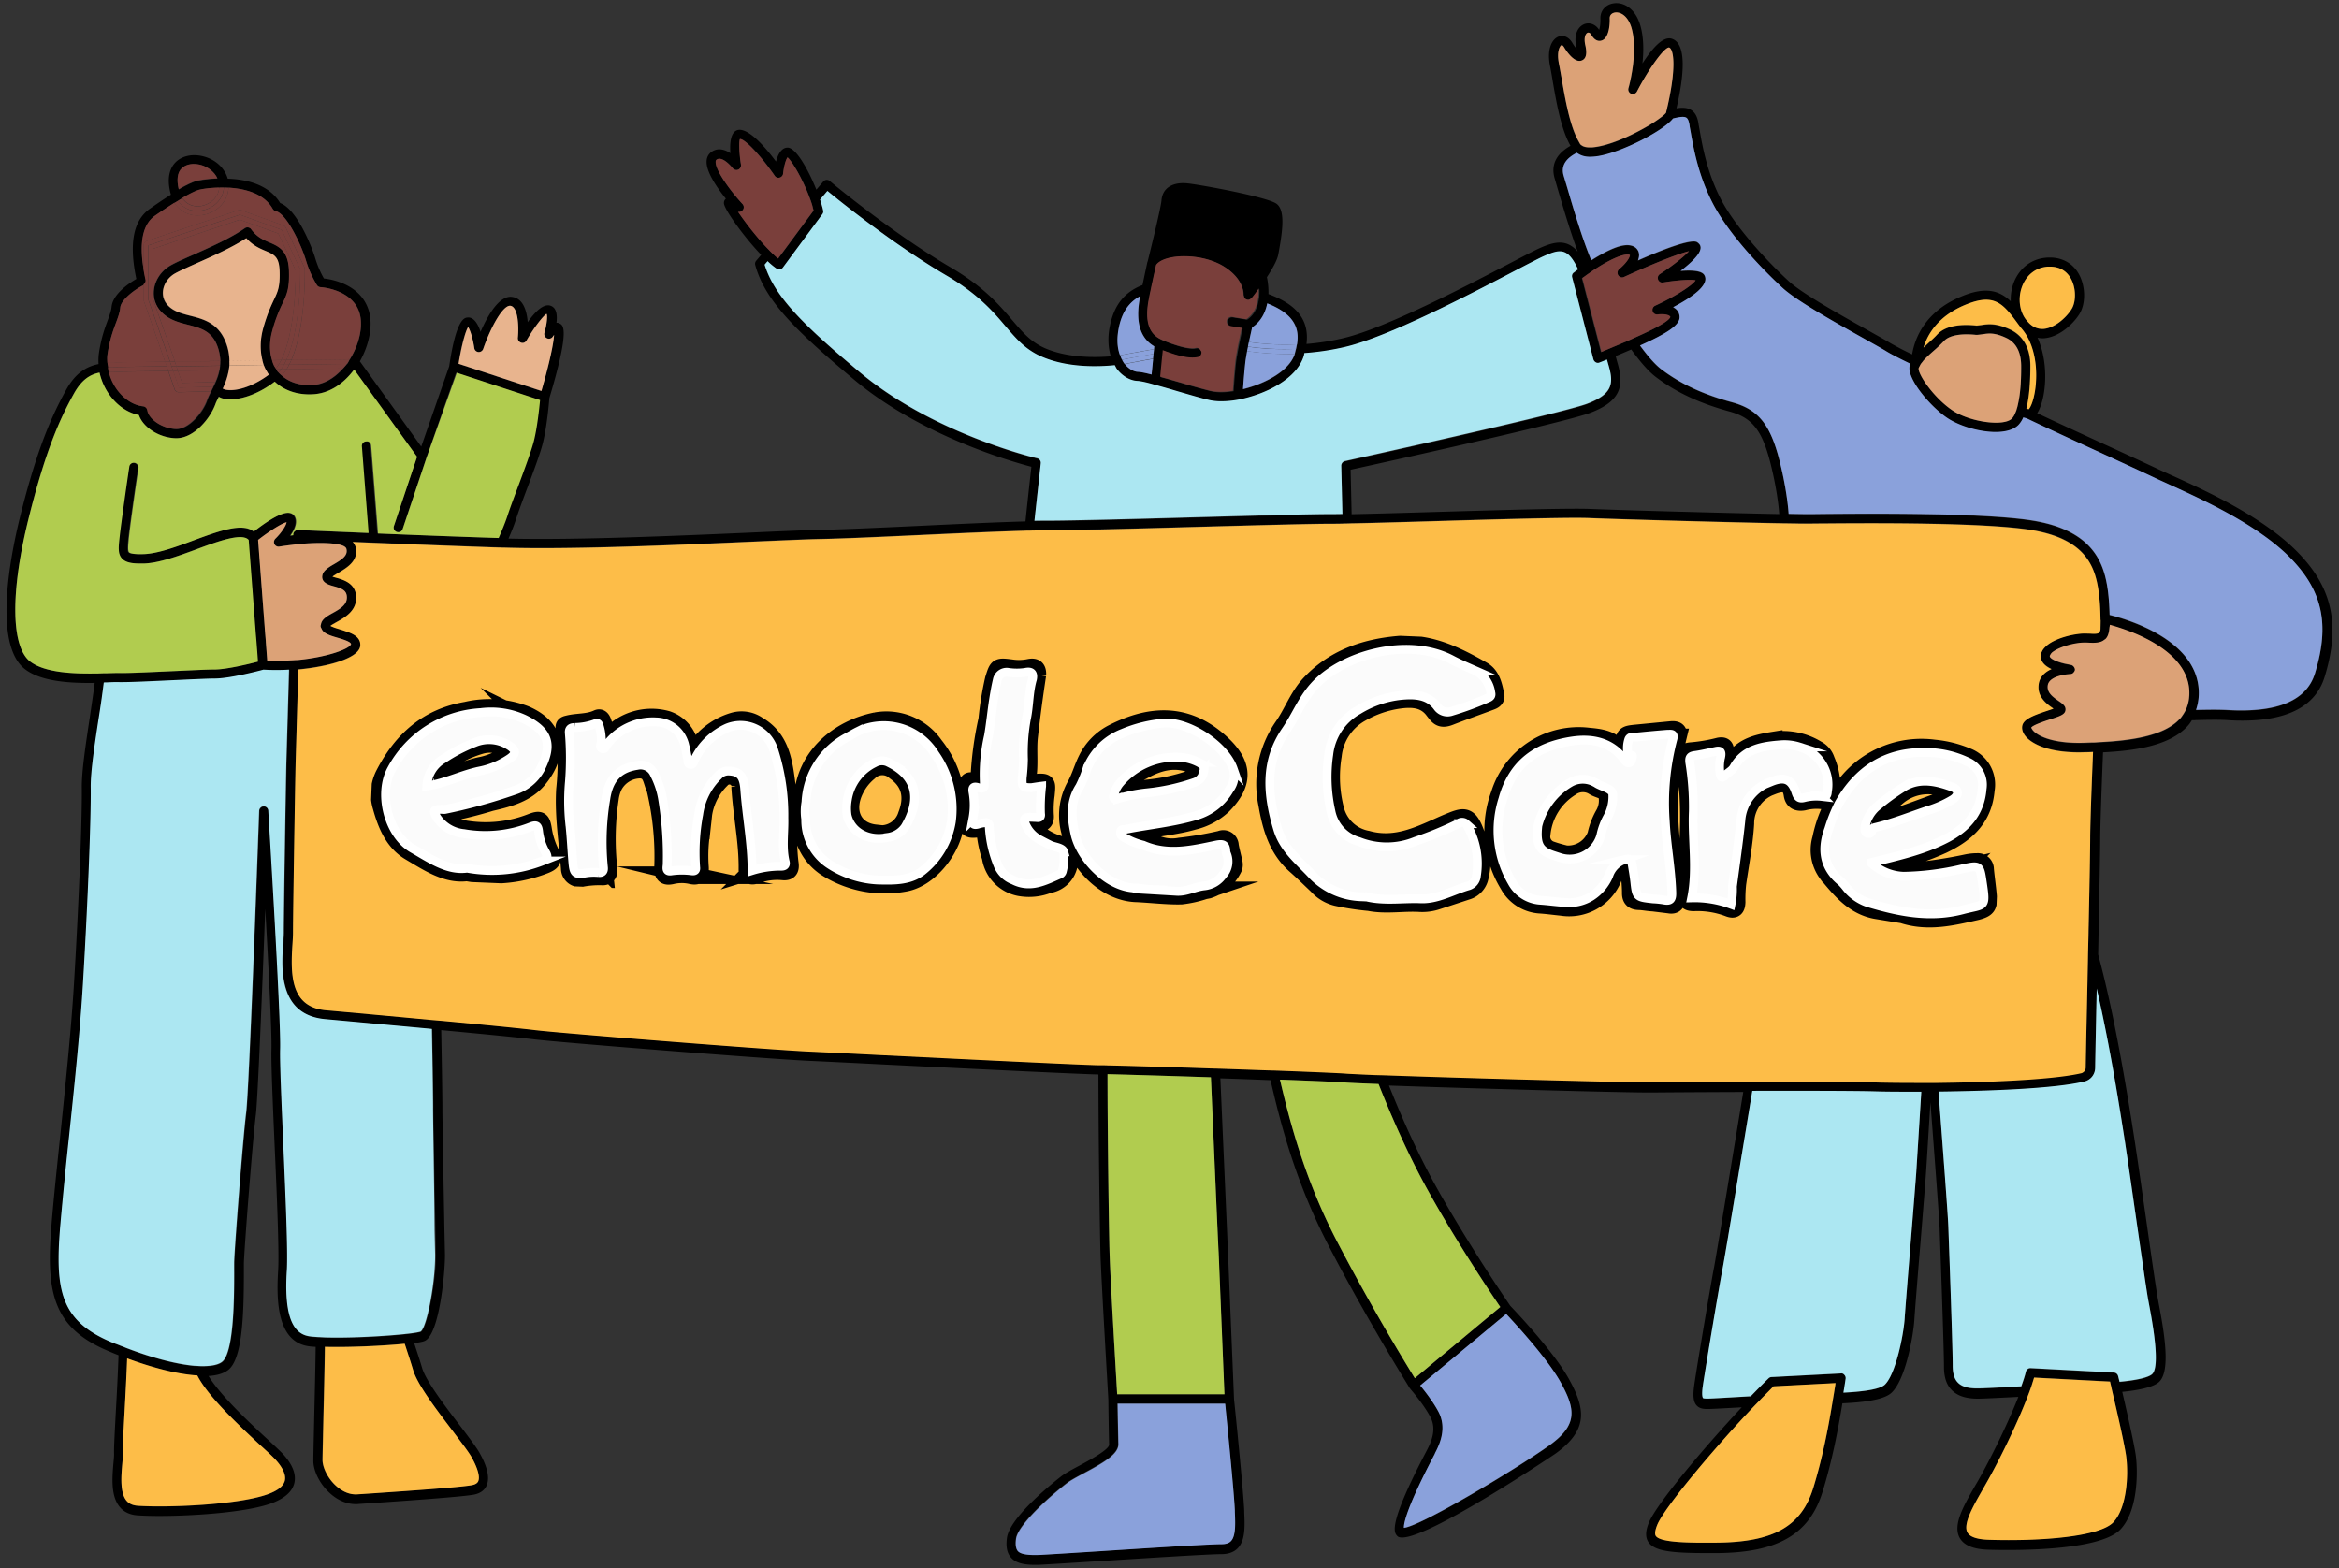
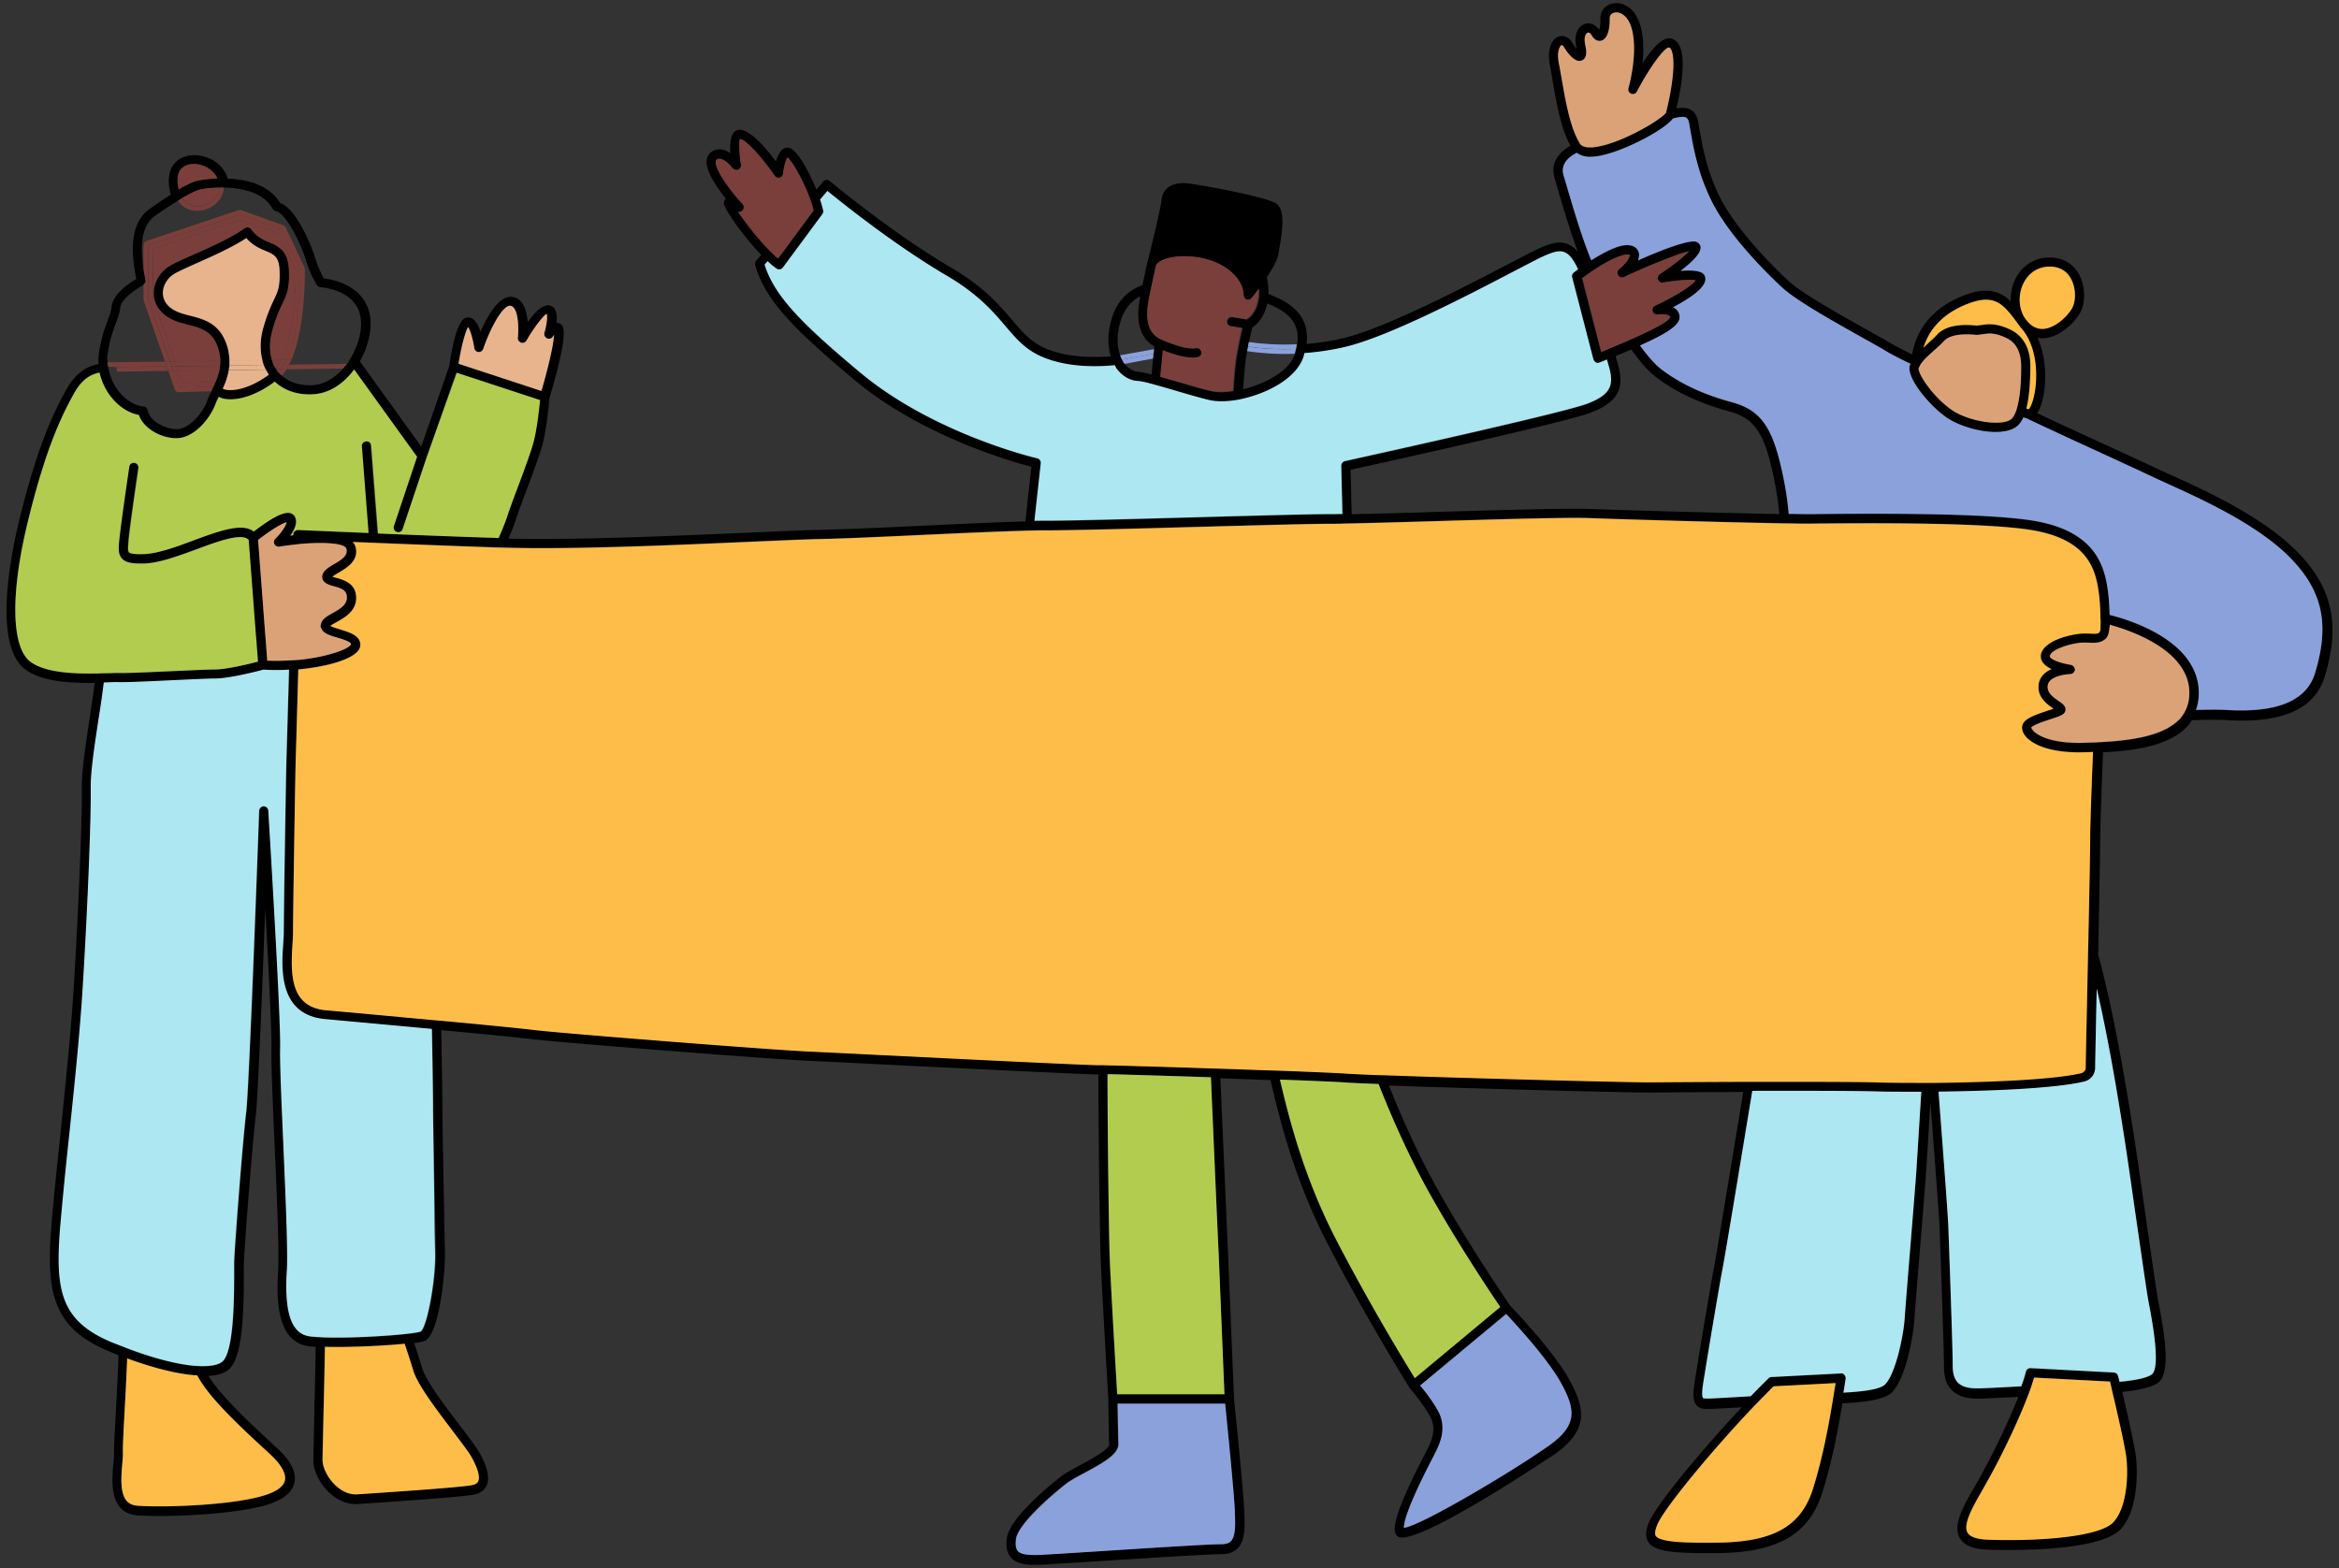
<svg xmlns="http://www.w3.org/2000/svg" width="179" height="120" fill="none">
  <rect width="100%" height="100%" fill="#333333" stroke="none" />
  <path fill="#000" d="M166.32 36.435c-.424-.188-.799-.365-1.125-.513a481 481 0 0 0-4.183-1.934c-1.904-.878-3.847-1.766-5.11-2.368.01-.02.02-.02.029-.04.632-1.035.918-3.689 0-5.731.109.02.227.04.336.04h.138c1.105-.07 2.19-1.007 2.723-1.845.513-.81.483-2.19-.069-3.128-.494-.838-1.362-1.263-2.378-1.203-1.174.069-2.111.76-2.565 1.894a3.7 3.7 0 0 0-.237 1.45c-.848-.8-1.874-1.154-3.739-.385-2.851 1.164-3.611 3.256-3.808 4.45a26 26 0 0 1-1.638-.849c-.404-.246-1.065-.611-1.835-1.046-2.081-1.164-4.932-2.762-5.948-3.69-1.717-1.578-4.114-4.172-5.219-6.303-1.046-2.023-1.401-4.016-1.608-5.2l-.089-.483c-.05-.395-.168-.878-.572-1.134-.287-.178-.661-.198-1.125-.129.542-2.338.848-4.952-.365-5.327-.681-.207-1.51.77-2.24 1.894.099-.898.109-1.943-.148-2.861-.375-1.361-1.312-1.855-2.062-1.736-.611.088-1.026.572-1.006 1.164.01.414-.039.7-.098.868-.257-.424-.721-.602-1.135-.444-.424.168-.839.72-.612 1.746.01.06.02.109.03.158a3 3 0 0 1-.336-.473c-.256-.435-.67-.622-1.055-.474-.503.187-.908.957-.651 2.24.069.345.138.74.207 1.173.286 1.648.631 3.66 1.361 4.943-.799.454-1.598 1.223-1.203 2.526l.266.917c.385 1.312.918 3.098 1.49 4.657-.868-1.016-1.835-.75-2.94-.257-.345.158-1.115.553-2.171 1.105-3.354 1.747-9.589 5.012-12.825 5.772a19 19 0 0 1-2.821.444c.227-1.806-.71-3.01-2.91-3.818a5.6 5.6 0 0 0-.12-1.293c.405-.621.79-1.292.87-1.736l.038-.197c.287-1.599.514-3.197-.177-3.69-.71-.513-5.683-1.43-6.758-1.55-.67-.078-1.194.04-1.559.327-.286.226-.453.572-.483.976-.04.513-.77 3.522-1.056 4.667 0 .01-.01.02-.02.039 0 0-.197.908-.374 1.766-1.352.523-2.151 1.49-2.487 3.088-.187.878-.147 1.677.06 2.368-1.164.098-3.226.128-4.943-.582-1.144-.474-1.776-1.224-2.585-2.17-.967-1.135-2.16-2.546-4.696-4.036-4.538-2.664-9.244-6.59-9.283-6.63a.347.347 0 0 0-.494.04l-.532.622c-.602-1.49-1.55-3.217-2.2-3.217-.474 0-.74.523-.888 1.066-.918-1.233-2.2-2.654-2.98-2.398-.473.168-.572.928-.513 1.757-.434-.287-.957-.435-1.44-.1a.87.87 0 0 0-.375.652c-.089.809.77 2.062 1.47 2.93a.43.43 0 0 0-.148.345c0 .434 1.5 2.546 2.851 3.956l-.385.454a.35.35 0 0 0-.069.326c.74 2.693 3.03 4.972 7.577 8.78 5.13 4.302 12.026 6.255 13.555 6.66-.079.7-.276 2.476-.453 4.182-2.18.06-5.14.198-8.04.336-2.95.138-5.733.266-7.489.306-1.194.02-3.255.108-5.643.217-5.673.246-13.368.582-18.39.454.218-.504.425-1.017.573-1.48.217-.661.543-1.54.878-2.427.483-1.283.977-2.615 1.164-3.355.335-1.302.493-3.265.513-3.492 1.588-5.298 1.066-5.564.78-5.712a.4.4 0 0 0-.237-.05c.069-.572.01-1.124-.415-1.292-.562-.237-1.233.464-1.785 1.243-.07-.848-.336-1.815-1.194-1.933-.987-.139-1.884 1.45-2.417 2.673-.197-.621-.533-1.154-1.006-1.095-.218.02-.859.089-1.392 3.73l-2.14 6.146-4.696-6.522c.71-1.262 1.006-2.713.7-3.818-.572-2.042-2.772-2.446-3.453-2.525a7.5 7.5 0 0 1-.66-1.54c-.218-.749-1.362-3.738-2.684-4.232-.878-1.43-2.595-1.815-4.016-1.864-.227-.79-.887-1.43-1.785-1.687-.859-.247-1.707-.08-2.22.444-.375.385-.72 1.134-.345 2.466-.681.424-1.312.868-1.608 1.076-1.273.897-1.609 2.663-1.036 5.376-.543.316-1.806 1.155-1.894 2.131-.03.306-.148.612-.287 1.007-.207.562-.503 1.331-.68 2.525-.04.276-.05.563-.03.849-.977.197-1.795.73-2.486 1.983-1.056 1.914-2.22 4.43-3.552 9.836-.7 2.85-2.062 9.688.434 11.552 1.184.888 3.207 1.036 4.884 1.036.148 0 .286 0 .424-.01-.099.79-.237 1.697-.375 2.644-.306 2.032-.631 4.134-.611 5.397.03 2.269-.227 8.869-.602 15.025-.217 3.561-.641 7.626-1.046 11.572-.266 2.526-.513 4.903-.68 6.926-.415 5.031.108 7.744 4.232 9.52.296.128.601.257.907.375-.05 1.391-.128 2.95-.207 4.301-.079 1.51-.148 2.694-.138 3.187.01.207-.02.493-.05.809-.088 1.056-.216 2.496.504 3.335.315.374.77.582 1.332.621.444.03 1.006.049 1.657.049 2.684 0 6.699-.276 8.593-.966.996-.365 1.588-.878 1.756-1.53.168-.67-.118-1.42-.838-2.219-.208-.227-.632-.622-1.165-1.115-1.351-1.243-3.62-3.354-4.558-4.884.632-.039 1.165-.187 1.52-.473 1.045-.839 1.184-4.045 1.184-7.4v-.759c.04-1.223.67-9.382.917-11.355.148-1.214.483-9.432.72-15.756.257 4.48.513 9.54.474 10.764-.03 1.046.099 4.035.237 7.202.177 3.906.365 8.336.276 9.707-.148 2.348-.07 5.496 2.387 5.801.138.02.306.03.484.04-.02 1.785-.08 4.005-.119 5.791-.03 1.401-.059 2.516-.059 2.92 0 .789.493 1.776 1.233 2.457.434.404 1.125.868 2.023.868.059 0 .128 0 .187-.01l1.184-.079c2.457-.168 6.58-.454 7.626-.631.612-.109.878-.425.997-.681.266-.572.088-1.421-.533-2.526-.257-.453-.839-1.213-1.51-2.101-1.154-1.509-2.584-3.394-2.88-4.38-.178-.602-.405-1.283-.612-1.914.365-.05.641-.099.78-.158 1.164-.434 1.598-5.397 1.578-6.63l-.04-1.825c-.059-3.127-.157-8.356-.157-9.372 0-.977-.06-4.39-.09-5.969 3.158.296 6.098.582 7.134.71 1.953.237 17.777 1.49 20.974 1.638.878.04 2.91.138 5.416.266 6.028.296 14.986.74 16.772.78 0 4.775.108 12.046.157 13.772.06 1.983.602 11.03.602 11.119 0 .088.03 2.565.06 3.433.01.385-1.54 1.213-2.29 1.618-.572.306-1.065.572-1.36.799-.405.316-3.977 3.108-4.174 4.745-.089.691.02 1.174.335 1.51.336.365.888.533 1.806.533.138 0 .286 0 .444-.01.611-.03 2.328-.138 4.36-.267 3.591-.227 8.514-.542 9.491-.542.523 0 .947-.158 1.233-.454.582-.612.543-1.658.494-2.763v-.098c-.06-1.51-.74-8.198-.78-8.534l-.463-11.217c-.05-1.194-.435-9.935-.583-13.348 1.313.04 2.625.089 3.838.138.74 3.216 1.885 7.734 4.42 12.618 2.95 5.702 6.215 10.911 6.245 10.971.01.009.02.009.029.019s0 .02.01.03.997 1.134 1.529 2.141c.474.897.119 1.805-.246 2.506l-.05.098c-2.979 5.673-2.486 6.235-2.239 6.502.079.088.207.118.375.118 2.2 0 11.612-6.334 11.71-6.403 2.546-1.825 2.339-3.423 1.046-5.742-1.223-2.19-4.282-5.376-4.479-5.583-.187-.277-3.127-4.549-5.613-9.008-1.638-2.93-2.94-6.008-3.67-7.853 6.106.217 18.32.553 20.145.533.997-.01 3.848-.03 6.965-.04-.463 2.812-2.042 12.421-2.239 13.438-.227 1.154-1.303 7.537-1.51 8.987-.118.819-.069 1.273.168 1.549.247.286.612.286.908.286.246 0 1.292-.059 2.555-.128-2.91 3.107-6.541 7.429-7.103 8.82-.188.453-.346 1.045-.03 1.509.464.681 1.776.829 4.469.829h.799c4.647-.04 7.054-1.45 8.06-4.716.721-2.338 1.165-4.647 1.51-6.748 1.746-.079 3.186-.286 3.749-.799 1.115-1.026 1.687-4.479 1.756-5.554.039-.642.256-3.345.473-5.96.188-2.298.365-4.528.415-5.228s.197-3.137.345-5.495c.296 3.926.671 8.8.701 9.599.049 1.381.335 9.224.335 10.645 0 .799.197 1.391.612 1.796.434.434 1.085.641 1.983.641.453 0 1.716-.069 3.097-.138-.74 1.874-1.894 4.271-2.88 6.057-.138.247-.277.493-.425.74-.887 1.549-1.736 3.009-1.183 3.996.325.572 1.045.878 2.229.907.286.01.799.02 1.46.02 2.585 0 7.321-.197 8.623-1.588s1.332-4.243 1.174-5.565c-.099-.828-.691-3.423-1.046-4.952 1.204-.118 2.289-.336 2.762-.71.908-.73.553-3.335.03-6.038l-.059-.326c-.128-.69-.523-3.423-.898-6.067-.306-2.131-.612-4.292-.809-5.574l-.049-.336c-.424-2.742-1.46-9.421-2.822-14.423.079-3.986.158-7.893.158-8.84 0-.937.099-3.788.217-6.63 2.289-.118 5.061-.453 6.472-2.012.128-.138.227-.286.325-.444.109 0 .208 0 .326-.01.779-.02 1.667-.04 2.368 0 .404.03.789.04 1.164.04 3.502 0 5.623-1.125 6.304-3.355 1.243-4.035.572-6.935-2.239-9.707-2.664-2.615-6.847-4.519-9.343-5.653m-11.543-14.562c.355-.868 1.066-1.4 1.953-1.46h.158c.869 0 1.332.464 1.569.858.464.78.414 1.865.089 2.388-.454.71-1.342 1.46-2.171 1.52-.444.019-.858-.159-1.203-.573l-.03-.04c-.602-.66-.74-1.765-.365-2.693m-4.36 1.45c2.249-.917 2.89-.039 4.064 1.56l.119.157c0 .01.009.01.009.02l.01.01c1.155 1.253 1.332 3.295 1.115 4.784-.128.879-.355 1.332-.473 1.46 0 0-.01.01-.01.02-.05-.01-.119-.03-.188-.049 0-.02.01-.04.01-.05.197-.789.296-1.854.296-3.225 0-1.332-.552-2.319-1.559-2.783-1.085-.493-1.677-.404-2.2-.335-.118.02-.237.04-.355.04-.996-.109-2.328-.08-3.029.7-.207.227-.463.454-.72.69-.108.1-.217.198-.316.297.326-1.066 1.145-2.447 3.227-3.296m-3.572 4.825c.01-.04.04-.08.059-.119.03-.069.06-.128.109-.197.029-.04.079-.089.108-.138.04-.05.069-.099.119-.148.217-.237.493-.483.75-.71.276-.257.562-.504.779-.74.306-.336.917-.513 1.717-.513.226 0 .473.01.739.04h.06c.158-.01.296-.03.444-.05.473-.07.917-.138 1.795.276.947.444 1.154 1.41 1.154 2.18 0 1.372-.108 2.26-.236 2.871-.01.06-.02.128-.04.178-.02.069-.039.118-.049.177-.02.06-.03.119-.049.168-.02.07-.05.119-.07.168-.019.059-.049.118-.069.158a.9.9 0 0 1-.197.286c-.621.631-3.216.266-4.558-.632-1.095-.74-2.101-2.012-2.446-2.752-.099-.207-.148-.385-.129-.484 0-.01 0-.01.01-.02m-27.318-22.06c-.079-.434-.148-.848-.217-1.193-.197-.967.079-1.392.198-1.431h.019c.05 0 .119.07.178.168.118.207.769 1.243 1.352 1.006.493-.187.325-.927.266-1.194-.128-.582.03-.878.177-.927.099-.04.208.02.287.158.276.493.601.493.769.444.503-.138.661-.977.641-1.707-.009-.276.208-.414.405-.444.444-.06 1.016.286 1.273 1.223.522 1.885-.237 4.539-.247 4.568a.347.347 0 0 0 .207.424c.168.07.365 0 .444-.167.918-1.776 2.082-3.374 2.447-3.374.355.108.601 1.529-.198 4.834-.01.059-.019.108-.039.167-.04.07-.168.188-.336.316-.276.217-.7.503-1.223.8-1.223.7-2.9 1.46-4.114 1.538h-.177c-.227 0-.464-.04-.612-.158-.03-.02-.069-.039-.089-.069-.049-.069-.089-.148-.128-.217-.671-1.174-1.026-3.236-1.283-4.765M96.984 23.225c2.122.828 2.477 1.963 2.28 3.137-.02.118-.05.237-.07.355-.03.109-.049.207-.079.316-.01.02-.02.04-.02.06-.424 1.311-2.258 2.278-3.965 2.702.059-.75.128-1.637.187-2.13.03-.228.08-.494.129-.78.02-.119.039-.227.069-.345.02-.119.049-.237.069-.346.098-.483.197-.917.246-1.124.592-.415.987-1.046 1.154-1.845m-9.076-.178c.03-.187.08-.434.138-.7.02-.08.03-.148.05-.227l.03-.158c.029-.138.058-.276.088-.404.118-.563.227-1.066.276-1.263.612-.878 3.483-.967 5.21.128.838.533 1.203 1.095 1.35 1.51.06.147.09.276.11.384.02.138.02.227.02.247 0 .05.019.089.029.128.03.108.088.197.187.237.04.02.089.03.138.03.089 0 .178-.05.237-.119.01-.01.03-.01.04-.02.03-.04.118-.148.216-.276.07-.089.139-.187.227-.306q.06-.077.119-.168c0 .07.01.129.01.208 0 .118 0 .236-.01.365v.069c-.01.098-.04.187-.05.286-.118.67-.414 1.174-.887 1.47l-1.086-.178a.35.35 0 0 0-.404.296.35.35 0 0 0 .296.405l.858.138c-.059.246-.128.582-.207.957-.02.118-.05.227-.07.345-.019.118-.048.237-.068.345-.05.287-.099.553-.138.79-.07.552-.158 1.578-.207 2.367v.01c-.03 0-.05 0-.08.01-.295.04-.572.07-.828.07h-.118a3.5 3.5 0 0 1-.7-.08 49 49 0 0 1-2.28-.631 61 61 0 0 0-1.351-.385l-.208-.06.148-1.518.04-.365.01-.148c.079.03.167.069.256.098.207.08.454.168.71.237.435.128.898.227 1.303.227.148 0 .286-.01.414-.04a.36.36 0 0 0 .267-.424c-.01-.02-.03-.03-.04-.05-.069-.157-.217-.256-.395-.216-.148.04-.355.03-.582 0a5.6 5.6 0 0 1-.897-.217 13 13 0 0 1-1.184-.444c-.947-.454-1.263-1.41-.987-2.96M85.64 25.04c.247-1.164.76-1.904 1.618-2.368-.02.09-.03.178-.04.257-.315 1.766.06 2.97 1.125 3.581l-.02.217-.039.365-.04.365-.118 1.204c-.454-.119-.829-.198-1.065-.208-.267-.02-.661-.187-.987-.601l-.03-.03c-.059-.069-.118-.187-.177-.296-.05-.099-.089-.217-.138-.335-.188-.484-.296-1.164-.089-2.151m-29.153-8.83a.35.35 0 0 0 .346-.108.36.36 0 0 0 0-.484c-.898-.957-2.131-2.614-2.053-3.265.01-.079.04-.118.08-.138.453-.316 1.213.65 1.223.66a.35.35 0 0 0 .424.11.36.36 0 0 0 .207-.385c-.148-.869-.158-1.816-.079-1.954h.02c.375 0 1.598 1.292 2.644 2.812a.34.34 0 0 0 .375.138.37.37 0 0 0 .266-.306c.05-.513.207-1.075.336-1.243.355.286 1.184 1.717 1.687 3.078.049.128.098.257.138.385.05.138.079.276.118.414.02.06.04.128.05.188l-2.714 3.67a3.4 3.4 0 0 1-.355-.316c-.079-.079-.167-.168-.256-.247-.08-.079-.168-.167-.247-.256-.838-.878-1.716-2.033-2.21-2.753m9.323 12.303c-4.32-3.621-6.55-5.811-7.29-8.238l.227-.266c.246.226.483.434.69.572a.355.355 0 0 0 .483-.089l3.02-4.084a.34.34 0 0 0 .059-.277 8 8 0 0 0-.237-.838l.562-.661c1.075.878 5.15 4.143 9.106 6.472 2.437 1.43 3.591 2.792 4.519 3.877.828.976 1.548 1.825 2.85 2.368 1.984.828 4.341.74 5.516.621.059.099.098.207.167.296.405.533.987.878 1.55.908.256.01.72.108 1.321.286.553.148 1.194.335 1.825.523.888.256 1.717.503 2.309.641.276.069.611.109.977.109.404 0 .858-.04 1.331-.129 2.112-.414 4.48-1.618 4.992-3.364.02-.069.03-.128.04-.197a20 20 0 0 0 3.127-.474c3.325-.78 9.609-4.064 12.993-5.83 1.006-.523 1.796-.938 2.131-1.086 1.283-.562 1.884-.74 2.693.977a7 7 0 0 0-.325.247.37.37 0 0 0-.128.365l1.627 6.284c.03.099.089.178.188.227a.31.31 0 0 0 .286.01c.197-.079.375-.148.562-.227.05.188.099.355.138.503.395 1.391.247 2.18-1.687 2.9-2.131.79-18.34 4.342-18.507 4.381a.35.35 0 0 0-.277.355l.089 3.69c-.345.01-.661.01-.888.01-1.411 0-5.475.108-9.786.227-4.884.138-9.935.276-11.928.276-.286 0-.612 0-.967.01.227-2.16.484-4.4.484-4.4a.356.356 0 0 0-.277-.385c-.078-.02-7.922-1.865-13.565-6.59m58.02-7.439a.347.347 0 0 0 .444.128c1.874-.868 4.074-1.766 4.972-1.973-.375.415-1.253 1.115-2.23 1.756a.36.36 0 0 0-.138.425.335.335 0 0 0 .385.216c1.056-.177 2.121-.246 2.486-.167-.237.395-1.608 1.263-3.108 1.953-.157.07-.236.257-.197.424a.346.346 0 0 0 .385.247c.276-.04.75-.03.917.119.03.02.05.049.05.078-.109.346-1.372.987-2.743 1.589l-.325.148c-.109.05-.218.098-.336.148-.335.138-.651.276-.967.404-.108.05-.217.089-.325.138-.119.05-.227.09-.326.138-.089.03-.177.07-.256.109l-1.441-5.584-.019-.069c.078-.06.177-.128.286-.207.039-.03.079-.05.108-.08.059-.039.119-.088.188-.127.039-.02.069-.05.108-.08.099-.068.197-.128.296-.197.592-.384 1.312-.799 1.924-1.006.493-.168.71-.099.73-.079.03.08-.099.493-.819 1.095a.36.36 0 0 0-.049.454m-.03 6.758c-.049-.168-.098-.365-.158-.582a65 65 0 0 0 1.194-.503c.641.878 1.283 1.647 1.865 2.091 1.558 1.184 3.354 2.023 5.653 2.654 1.736.474 2.496 1.43 3.137 3.956.473 1.885.631 3.305.671 3.897-4.134-.079-12.342-.306-14.463-.395-1.648-.069-7.34.1-12.362.247-2.328.07-4.42.128-5.899.158l-.079-3.404c2.259-.493 16.278-3.59 18.32-4.35 2.407-.898 2.595-2.112 2.121-3.769M35.818 25.03c.168.227.375.927.473 1.608.02.158.158.286.316.306.168.01.316-.079.365-.237.582-1.657 1.52-3.364 2.082-3.305.621.09.65 1.717.572 2.447a.344.344 0 0 0 .247.375.36.36 0 0 0 .414-.158c.582-1.026 1.352-1.983 1.539-2.042.099.148.02.838-.168 1.45-.049.168.03.345.188.415.158.078.335.03.444-.109.04-.06.079-.109.108-.148-.04.67-.355 2.17-.977 4.291l-6.343-2.081c.207-1.283.513-2.466.74-2.812M13.897 12.905c.325-.335.907-.434 1.519-.256.463.138.986.473 1.223 1.016-.878.04-1.52.178-1.539.178-.355.088-.878.345-1.42.66-.168-.72-.109-1.272.216-1.598M8.234 27.092c.167-1.115.434-1.815.64-2.377.159-.425.297-.79.336-1.194.05-.573 1.076-1.352 1.756-1.697.02-.01.02-.03.04-.04a.34.34 0 0 0 .148-.355c-.06-.266-.109-.513-.148-.76-.355-2.09-.079-3.482.848-4.143a28 28 0 0 1 1.786-1.174c.108-.069.227-.138.326-.197.582-.346 1.045-.572 1.312-.632.266-.069.838-.148 1.51-.157.068 0 .127-.01.197-.01h.157c.119 0 .237 0 .355.01 1.283.078 2.723.453 3.375 1.617.049.09.138.148.236.178.829.178 1.963 2.604 2.319 3.788a7.9 7.9 0 0 0 .828 1.865c.06.099.168.158.277.168.03 0 2.486.148 2.999 2.022.276.987-.04 2.348-.75 3.493-.07.098-.108.217-.178.315-.01.02-.03.03-.04.04-.098.128-.206.236-.305.355-.68.76-1.48 1.223-2.328 1.273-.967.049-1.776-.218-2.348-.72-.089-.08-.178-.149-.257-.247-.02-.02-.04-.03-.049-.05-.04-.049-.07-.118-.108-.177-.01-.02-.03-.05-.04-.07a3 3 0 0 1-.168-.285 3 3 0 0 1-.128-.355c-.207-.652-.217-1.401.01-2.23.296-1.066.572-1.638.78-2.092.335-.69.552-1.154.502-2.535-.049-1.54-.789-1.855-1.5-2.16-.473-.198-.956-.415-1.39-1.007a.35.35 0 0 0-.494-.079c-1.075.76-2.663 1.46-3.946 2.032-.828.366-1.48.661-1.854.888-.691.444-1.135 1.194-1.165 1.964-.03.71.296 1.361.918 1.815.513.385 1.115.543 1.707.69.957.247 1.785.464 2.23 1.589.167.424.226.819.236 1.184 0 .118 0 .236-.01.355-.01.118-.03.237-.05.355-.068.335-.177.641-.305.927-.05.119-.099.227-.158.336-.05.098-.099.197-.138.286-.01.03-.02.05-.03.069-.128.256-.246.493-.315.71-.316.898-1.371 2.17-2.328 2.17h-.03c-1.036-.029-2.082-.72-2.2-1.44a.37.37 0 0 0-.316-.296c-.69-.069-1.39-.503-1.914-1.174a3.9 3.9 0 0 1-.71-1.47 2 2 0 0 1-.06-.355c-.019-.118-.039-.236-.049-.345a1.7 1.7 0 0 1-.02-.67m11.848.493c.03.119.06.237.099.355.05.119.099.237.158.356.069.128.148.256.227.384-1.342 1.007-2.664 1.322-3.364 1.135-.07-.02-.109-.05-.168-.07a5.3 5.3 0 0 0 .513-1.765c.01-.118 0-.237 0-.355 0-.444-.08-.918-.286-1.44-.572-1.46-1.707-1.757-2.713-2.013-.543-.138-1.056-.276-1.46-.572-.553-.405-.652-.888-.632-1.224.02-.542.345-1.065.839-1.39.325-.208.986-.504 1.756-.84 1.203-.532 2.683-1.193 3.788-1.913.494.552 1.026.789 1.47.976.671.287 1.036.444 1.075 1.53.04 1.213-.128 1.558-.434 2.21-.226.483-.513 1.085-.828 2.21-.227.878-.227 1.696-.04 2.426M2.324 50.641C.854 49.536.785 45.393 2.147 39.83c1.312-5.338 2.446-7.794 3.482-9.669.572-1.036 1.184-1.48 1.983-1.647.148.65.434 1.292.858 1.835.592.76 1.352 1.253 2.151 1.41.326.948 1.54 1.737 2.812 1.776h.059c1.352 0 2.605-1.529 3-2.644.058-.157.147-.345.246-.523.099.04.177.1.286.119.187.05.404.069.621.069 1.007 0 2.26-.513 3.375-1.352.73.681 1.746 1.036 2.93.967 1.183-.069 2.288-.74 3.147-1.894l4.814 6.679-1.776 5.308a.35.35 0 0 0 .227.444c.04.01.08.02.109.02a.35.35 0 0 0 .335-.237l1.835-5.486 2.26-6.481 6.372 2.091c-.059.612-.207 2.121-.473 3.137-.178.7-.67 2.013-1.135 3.286-.335.897-.66 1.785-.887 2.446a19 19 0 0 1-.671 1.687c-3.108-.098-6.452-.236-9.234-.345l-.523-6.719c-.02-.197-.148-.364-.385-.325-.198.01-.336.187-.326.385l.513 6.63c-3.107-.129-5.347-.227-5.386-.227a.34.34 0 0 0-.257.098.35.35 0 0 0-.108.247v.059c-.07.01-.148.02-.217.02.325-.464.582-1.026.335-1.46a.55.55 0 0 0-.385-.267c-.641-.128-1.993.839-2.752 1.42-.868-.69-2.605-.058-4.598.672-1.37.503-2.782 1.026-3.827 1.055-.632.01-1.026-.03-1.125-.138-.109-.108-.06-.532-.03-.937.109-1.174.75-5.466.75-5.505a.357.357 0 0 0-.296-.404.35.35 0 0 0-.404.295c-.03.178-.642 4.361-.76 5.545-.06.641-.109 1.144.207 1.49.276.296.74.374 1.391.374h.267c1.164-.03 2.634-.572 4.054-1.095 1.638-.601 3.483-1.282 3.976-.71l.543 7.153.03.355.029.355.109 1.45c-.671.178-2.418.602-3.325.602-.533 0-1.746.06-3.039.118-1.628.08-3.482.168-4.232.148-.257-.01-.602 0-.997.02h-.148c-.118 0-.236.01-.355.01-.118 0-.236 0-.355.01-1.618.02-3.788-.06-4.923-.908m22.395-6.215c.148.266.523.375.819.454.622.177.996.315 1.006.838.01.563-.463.868-1.125 1.233-.424.227-.799.464-.858.84-.01.048-.03.088-.03.137.01.08.05.148.08.217.059.128.157.237.286.316.236.148.572.247.917.355.365.109 1.046.306 1.056.483-.109.346-1.756.977-4.015 1.204-.119.01-.237.01-.356.02-.118.01-.236.02-.355.02-.523.03-1.055.039-1.618.02h-.069l-.108-1.441v-.04l-.03-.355-.03-.355-.079-1.046-.453-6.008c.888-.69 1.815-1.272 2.18-1.351-.03.236-.375.789-.858 1.263a.36.36 0 0 0-.07.414.35.35 0 0 0 .375.187c.336-.059.681-.098 1.017-.138.118-.01.236-.02.355-.04.118-.01.237-.029.355-.039 1.746-.138 3.285-.05 3.404.385.138.503-.296.8-.977 1.194-.286.167-.533.315-.69.503-.09.108-.168.227-.178.365v.01c-.03.148 0 .256.05.355m-4.725 66.247c.522.484.937.868 1.124 1.076.385.424.81 1.045.68 1.578-.108.415-.542.76-1.311 1.036-2.27.819-7.735 1.036-9.955.878-.374-.03-.64-.148-.838-.375-.523-.611-.415-1.884-.336-2.812.03-.345.05-.66.05-.887-.01-.454.059-1.697.128-3.128.069-1.272.148-2.733.197-4.074 1.845.68 3.808 1.213 5.367 1.302.78 1.5 2.812 3.483 4.894 5.406m14.61-1.203c.661.858 1.224 1.608 1.46 2.022.484.858.671 1.539.514 1.875-.03.059-.109.217-.484.286-1.006.177-5.268.463-7.547.621l-1.194.079c-.72.059-1.312-.335-1.677-.671-.661-.611-1.006-1.44-1.006-1.943 0-.395.03-1.51.059-2.901.04-1.775.099-3.995.118-5.771 1.776.049 4.42-.069 6.107-.237.217.661.464 1.401.651 2.032.336 1.115 1.747 2.97 3 4.608m-2.397-7.538c-.108.04-.385.089-.76.139-.108.009-.226.029-.355.039-.118.01-.236.02-.365.039-1.608.158-4.134.287-5.87.227-.118 0-.237-.01-.355-.019-.118-.01-.247-.01-.355-.02a4 4 0 0 1-.405-.04c-1.41-.177-1.973-1.785-1.766-5.05.09-1.412-.098-5.664-.276-9.787-.138-3.157-.266-6.127-.237-7.153.07-2.318-.868-17.6-.907-18.241a.357.357 0 0 0-.355-.336.343.343 0 0 0-.346.345c-.01.208-.75 21.182-.996 23.115-.247 1.974-.878 10.182-.918 11.415-.01.178-.01.444 0 .79 0 1.666 0 6.106-.917 6.846-.286.227-.78.326-1.42.335-.12 0-.257 0-.385-.009-.129-.01-.237-.01-.365-.02-1.342-.128-3.128-.582-5.062-1.322-.118-.04-.236-.099-.345-.138-.118-.05-.237-.089-.355-.138-.217-.089-.424-.168-.651-.257-3.769-1.628-4.213-3.926-3.808-8.81.167-2.013.414-4.39.68-6.906.415-3.946.839-8.03 1.056-11.602.365-6.166.631-12.785.602-15.074-.02-1.204.296-3.276.602-5.278.148-.997.286-1.944.394-2.763.08 0 .178 0 .247-.01.385-.01.72-.02.957-.02.78.02 2.555-.069 4.282-.157 1.282-.06 2.486-.119 2.999-.119 1.174 0 3.443-.602 3.739-.68a16 16 0 0 0 1.953 0l-.207 7.172c-.04 1.726-.197 11.405-.197 12.943 0 .218-.02.494-.04.81-.138 1.923-.394 5.495 3.216 5.82 1.707.148 4.982.454 8.16.75.029 1.49.088 5.022.088 6.028 0 1.026.099 6.255.158 9.382l.04 1.825c0 2.082-.672 5.643-1.155 5.929m62.282 13.664v.099c.039.908.078 1.855-.297 2.239-.157.158-.384.237-.72.237-.996 0-5.732.306-9.54.553-2.022.128-3.729.236-4.35.266-.938.039-1.47-.049-1.697-.296q-.237-.252-.148-.947c.128-1.016 2.397-3.108 3.907-4.272.256-.197.74-.454 1.262-.74 1.628-.868 2.684-1.499 2.664-2.259-.02-.681-.05-2.338-.06-3.078h8.229c.148 1.411.7 6.886.75 8.198m-.79-8.889h-8.208c-.099-1.657-.533-9.007-.582-10.763-.05-1.717-.158-8.968-.158-13.733 1.322.03 4.538.118 7.912.237.148 3.374.533 12.204.582 13.407zm25.73-.917c1.164 2.091 1.312 3.275-.839 4.824-2.604 1.865-9.885 6.206-11.148 6.324-.02-.286.138-1.44 2.348-5.633l.049-.099c.415-.779.888-1.963.247-3.167-.414-.769-1.046-1.578-1.391-1.993l2.22-1.845 4.36-3.63c.74.799 3.147 3.413 4.154 5.219m-10.103-14.591c2.21 3.966 4.785 7.794 5.486 8.829l-6.541 5.446c-.77-1.253-3.503-5.732-6.008-10.576-2.447-4.715-3.572-9.106-4.312-12.272 2.496.088 4.479.177 4.973.216.305.03 1.243.07 2.574.119.721 1.835 2.082 5.11 3.828 8.238m31.028 15.42-.119.71c-.335 2.042-.769 4.262-1.46 6.521-.908 2.95-3.048 4.173-7.379 4.213-2.181.019-4.331-.01-4.677-.513-.098-.148-.069-.425.109-.849.523-1.302 4.439-5.978 7.468-9.145.119-.128.247-.257.365-.375.128-.128.247-.257.365-.375.247-.247.484-.483.711-.7l4.745-.247c-.04.237-.089.503-.128.76m6.294-16.9c-.049.69-.227 2.92-.414 5.219-.208 2.614-.435 5.327-.474 5.968-.089 1.332-.71 4.322-1.529 5.081-.415.375-1.796.533-3.157.602.059-.355.118-.73.168-1.066a.34.34 0 0 0-.089-.286c-.069-.079-.148-.138-.277-.118l-5.307.276a.32.32 0 0 0-.227.099c-.405.385-.868.858-1.362 1.371-1.529.089-2.999.178-3.275.178-.118 0-.335 0-.375-.04-.02-.029-.128-.187-.01-.986.217-1.45 1.283-7.804 1.51-8.948.207-1.046 1.825-10.872 2.269-13.575 3.946-.01 8.109 0 9.352.04.573.019 1.628.039 2.96.039h.612c-.148 2.545-.326 5.376-.375 6.146m1.292-6.867h-.868c-1.549.01-2.851-.01-3.591-.04-.937-.029-3.483-.039-6.344-.039h-3.63c-3.157.01-6.077.03-7.084.04-1.864.01-14.463-.326-20.421-.543-.129 0-.257-.01-.385-.01-.138-.01-.257-.01-.385-.01-1.154-.039-1.963-.078-2.239-.108-.513-.05-2.595-.128-5.2-.227-.118 0-.246-.01-.365-.01-.118 0-.246-.01-.365-.01-1.183-.04-2.446-.088-3.709-.128-.118 0-.237-.01-.355-.01-.119 0-.237-.01-.355-.01-3.365-.108-6.57-.207-7.883-.236-.148 0-.257 0-.355-.01h-.345c-1.776-.04-10.714-.484-16.732-.78-2.506-.128-4.539-.227-5.417-.266-3.196-.148-18.971-1.4-20.925-1.638-1.045-.128-4.035-.414-7.231-.72l-.72-.059c-3.147-.296-6.373-.592-8.07-.74-2.684-.237-2.743-2.634-2.575-5.061.02-.335.04-.621.04-.858 0-1.53.157-11.198.197-12.924.02-.7.108-3.828.207-7.242 2.002-.187 3.808-.68 4.459-1.302.197-.187.296-.394.286-.602-.01-.582-.582-.848-1.164-1.035-.138-.04-.266-.09-.395-.129a5 5 0 0 1-.404-.128 1.3 1.3 0 0 1-.326-.138c.08-.07.227-.148.365-.227.04-.02.08-.05.119-.07.602-.334 1.51-.828 1.49-1.874-.02-.808-.533-1.154-1.027-1.351a5 5 0 0 0-.493-.158c-.089-.03-.207-.06-.296-.089.03-.02.07-.05.109-.079.108-.079.236-.158.345-.217.089-.05.178-.108.276-.167.592-.365 1.273-.908 1.026-1.826a.9.9 0 0 0-.217-.365c2.97.129 7.054.286 10.823.415.128 0 .256.01.385.01.088 0 .177.01.266.01h.118c5.041.157 12.944-.188 18.735-.444 2.387-.109 4.44-.198 5.623-.218 1.766-.039 4.558-.167 7.508-.305a414 414 0 0 1 7.932-.326c.128 0 .237-.01.355-.01.119 0 .247-.01.355-.01.375-.01.73-.01 1.036-.01 1.993 0 7.054-.138 11.947-.276 4.302-.118 8.357-.227 9.767-.227.237 0 .553 0 .908-.01.118 0 .227 0 .355-.01.109 0 .237-.01.355-.01 1.48-.029 3.572-.088 5.9-.157 5.012-.148 10.694-.316 12.312-.247 2.21.099 10.961.336 14.927.405.296.01.552.01.789.01.316 0 .592.01.779.01h.099c.257 0 .671 0 1.194-.01 3.384-.03 12.401-.1 16.031.503 3.927.65 4.766 2.594 5.071 4.41.129.77.178 1.598.188 2.397 0 .01-.01.02 0 .03 0 .049 0 .069.01.108 0 .217 0 .434-.01.651-.03.138-.069.217-.099.247-.108.108-.394.098-.71.079-.128-.01-.267-.01-.415-.01-.7 0-2.328.335-3.018 1.046a1.4 1.4 0 0 0-.217.286.9.9 0 0 0-.109.316v.03c-.03.492.355.828.819 1.045-.484.217-.918.582-.987 1.194-.118.976.671 1.519 1.135 1.835-.148.059-.336.118-.484.167-1.124.375-1.864.651-1.913 1.214-.02.197.029.493.345.828.335.356 1.371 1.135 4.015 1.135.148 0 .306 0 .464-.01.187-.01.394-.01.602-.02-.119 2.832-.217 5.653-.217 6.59 0 .77-.05 3.532-.119 6.7-.01.345-.01.69-.02 1.035l-.029 1.194c-.01.69-.03 1.381-.04 2.062-.059 2.733-.108 5.248-.138 6.59a.39.39 0 0 1-.296.375c-2.15.513-7.103.7-11.029.75-.109.03-.227.03-.346.03m14.779 28.64c.168 1.401.049 3.887-.987 4.992s-5.534 1.47-9.54 1.342c-.888-.03-1.44-.217-1.628-.553-.355-.641.425-1.992 1.174-3.305.148-.246.287-.503.425-.749 1.045-1.885 2.289-4.46 3.038-6.443.05-.118.089-.246.138-.365.05-.128.089-.246.129-.365.069-.217.148-.434.197-.631l5.811.306c0 .02.01.049.02.079.019.098.049.217.078.345.03.109.05.227.079.355.356 1.51.967 4.183 1.066 4.992m-.079-23.983.049.335c.198 1.283.503 3.443.809 5.565.395 2.772.77 5.396.908 6.106l.059.326c.612 3.177.691 4.982.217 5.357-.316.256-1.203.454-2.476.572-.059-.247-.099-.404-.109-.444a.345.345 0 0 0-.325-.266l-6.364-.336a.364.364 0 0 0-.365.267c-.078.315-.207.71-.355 1.124-1.48.079-2.89.158-3.364.158h-.02c-.69 0-1.174-.138-1.46-.434-.276-.276-.404-.7-.404-1.302 0-1.44-.286-9.294-.336-10.675-.029-.868-.444-6.274-.749-10.3 3.897-.039 8.869-.226 11.138-.769.493-.118.838-.542.848-1.046.02-1.262.069-3.551.119-6.077 1.036 4.49 1.825 9.55 2.18 11.839m4.627-33.139a2 2 0 0 1-.207.356 2 2 0 0 1-.227.305c-.02.02-.04.03-.059.05-1.234 1.292-3.789 1.618-5.861 1.726-.118.01-.236.01-.355.02-.118.01-.236.01-.355.02-.227.01-.454.02-.651.02-2.22.078-3.473-.425-3.936-.908-.129-.138-.158-.247-.168-.247.108-.197 1.006-.493 1.43-.631.8-.267 1.165-.385 1.194-.73.03-.306-.227-.484-.523-.681-.493-.345-.897-.661-.838-1.174.098-.819 1.726-.888 1.736-.888.109 0 .197-.06.257-.138.049-.06.088-.118.088-.197a.4.4 0 0 0-.059-.188c-.049-.089-.128-.168-.246-.177-.06-.01-.119-.03-.188-.04-.769-.138-1.45-.434-1.43-.641 0-.02.019-.05.029-.07a.8.8 0 0 1 .247-.275c.513-.356 1.618-.681 2.358-.681.128 0 .256.01.375.01.276.01.552.02.809-.05a.9.9 0 0 0 .355-.177c.029-.03.069-.04.098-.07.188-.197.267-.492.296-.867.01-.07.03-.129.03-.208 1.45.395 5.89 1.845 6.077 5.012a2.93 2.93 0 0 1-.276 1.52m9.895-2.831c-.651 2.111-2.91 3.058-6.797 2.812-.276-.02-.592-.02-.918-.02-.454 0-.937.01-1.391.02.168-.474.237-.987.207-1.56-.227-3.866-5.534-5.396-6.817-5.711-.02-.74-.069-1.51-.187-2.22-.326-1.934-1.263-4.262-5.653-4.992-3.69-.612-12.421-.543-16.15-.513-.523 0-.928.01-1.184.01-.286 0-.779-.01-1.391-.02-.04-.572-.188-2.052-.701-4.084-.7-2.792-1.627-3.917-3.64-4.46-2.21-.601-3.926-1.41-5.406-2.525-.494-.375-1.056-1.036-1.628-1.815 2.072-.928 3.038-1.56 3.029-2.17a.84.84 0 0 0-.296-.632.9.9 0 0 0-.198-.128c1.441-.76 2.723-1.658 2.427-2.378-.069-.158-.217-.533-1.854-.404 1.756-1.322 1.558-1.786 1.489-1.964a.66.66 0 0 0-.266-.256c-.553-.207-2.684.621-4.489 1.42.118-.296.118-.562-.01-.779-.108-.197-.493-.612-1.578-.247-.651.217-1.372.632-1.983 1.017-.701-1.697-1.372-3.966-1.835-5.545l-.277-.917c-.266-.859.287-1.401 1.007-1.766.246.177.552.306.986.306.227 0 .474-.03.74-.07 1.835-.335 4.953-1.953 5.633-2.86.435-.11.839-.178 1.027-.06.078.05.187.168.246.641v.02l.089.484c.217 1.223.582 3.275 1.677 5.396 1.48 2.861 4.726 5.92 5.367 6.501 1.075.987 3.976 2.605 6.087 3.789.76.424 1.401.79 1.805 1.026.365.217 1.046.562 1.875.977-.02.049-.049.098-.059.148-.237.976 1.558 3.107 2.861 3.985.898.612 2.446 1.085 3.709 1.085.73 0 1.372-.157 1.746-.532.148-.148.267-.346.375-.582.099.03.188.049.257.069 1.203.582 3.443 1.608 5.623 2.614 1.667.77 3.256 1.5 4.173 1.934.326.158.711.325 1.135.523 2.456 1.114 6.56 2.979 9.076 5.455 2.624 2.575 3.226 5.18 2.062 8.978" />
  <path fill="#E8B48E" d="M42.404 25.63c-.03.039-.069.088-.108.147a.35.35 0 0 1-.444.109.364.364 0 0 1-.188-.415c.178-.611.257-1.302.168-1.45-.187.06-.957 1.016-1.54 2.042-.088.148-.256.217-.413.158a.354.354 0 0 1-.247-.375c.079-.73.05-2.358-.572-2.446-.573-.06-1.51 1.647-2.082 3.305a.36.36 0 0 1-.365.236.35.35 0 0 1-.316-.305c-.098-.681-.305-1.382-.473-1.608-.217.345-.523 1.519-.73 2.811l6.343 2.082c.612-2.121.928-3.62.967-4.292" />
  <path fill="#B1CC4F" d="M32.649 35.008q0 .015 0 0l-1.835 5.485a.35.35 0 0 1-.444.217.354.354 0 0 1-.227-.444l1.776-5.307-4.815-6.68c-.858 1.155-1.963 1.836-3.147 1.895-1.184.069-2.2-.286-2.93-.967-1.115.849-2.368 1.352-3.374 1.352-.217 0-.434-.02-.621-.07-.109-.029-.198-.078-.287-.118-.088.188-.187.365-.246.523-.395 1.125-1.648 2.644-3 2.644h-.059c-1.272-.04-2.486-.829-2.811-1.776-.8-.157-1.559-.65-2.15-1.41a4.7 4.7 0 0 1-.86-1.835c-.798.157-1.41.601-1.982 1.647-1.036 1.865-2.17 4.331-3.483 9.668-1.371 5.565-1.302 9.708.178 10.813 1.134.848 3.305.918 4.962.898.128 0 .247 0 .355-.01.119 0 .247-.01.356-.01h.148c.404-.01.74-.02.996-.02.74.02 2.595-.079 4.232-.148 1.293-.059 2.506-.118 3.039-.118.907 0 2.654-.424 3.325-.602l-.109-1.45-.03-.355-.03-.355-.542-7.153c-.493-.572-2.338.099-3.975.71-1.421.523-2.891 1.066-4.055 1.096h-.267c-.65 0-1.114-.08-1.39-.375-.326-.346-.277-.849-.208-1.49.118-1.184.73-5.367.76-5.545a.345.345 0 0 1 .404-.296c.188.03.326.208.296.405-.01.04-.641 4.34-.75 5.505-.039.404-.079.829.03.937.099.109.493.158 1.125.138 1.045-.03 2.466-.542 3.828-1.055 1.982-.73 3.719-1.362 4.597-.671.76-.592 2.101-1.559 2.752-1.42.168.029.306.127.385.265.247.435-.01 1.007-.335 1.46.069-.01.148-.02.217-.02v-.058a.3.3 0 0 1 .118-.247.34.34 0 0 1 .257-.099c.04 0 2.279.1 5.386.227l-.513-6.63a.34.34 0 0 1 .326-.374c.237-.04.365.128.385.325l.523 6.719c2.782.118 6.126.246 9.234.345.246-.562.493-1.154.67-1.687.218-.67.553-1.559.888-2.447.474-1.272.957-2.584 1.135-3.285.257-1.016.414-2.516.474-3.137l-6.374-2.092zM92.67 82.444c-3.374-.109-6.6-.207-7.912-.237 0 4.765.108 12.026.158 13.733.049 1.756.483 9.106.582 10.763h8.208l-.444-10.862c-.07-1.194-.444-10.023-.592-13.397M105.5 82.96c-1.332-.05-2.269-.09-2.575-.119-.493-.04-2.476-.128-4.972-.217.74 3.167 1.875 7.557 4.311 12.273a170 170 0 0 0 6.009 10.576l6.54-5.446c-.7-1.026-3.275-4.864-5.485-8.83-1.746-3.137-3.108-6.412-3.828-8.237" />
  <path fill="#7A3F3B" d="M16.637 13.647c-.247-.533-.76-.878-1.224-1.016-.611-.178-1.184-.079-1.519.256-.325.326-.385.878-.217 1.589.543-.316 1.066-.572 1.42-.661.02 0 .652-.138 1.54-.168" />
  <path fill="#E8B48E" d="M20.135 25.15c.316-1.125.602-1.727.829-2.21.306-.642.473-.997.434-2.21-.04-1.086-.405-1.244-1.076-1.53-.444-.187-.976-.414-1.47-.976-1.105.72-2.584 1.38-3.788 1.914-.77.345-1.43.64-1.756.838-.493.316-.819.849-.839 1.391-.01.336.09.819.632 1.223.404.297.917.435 1.46.573 1.006.256 2.14.552 2.713 2.012.207.513.276.997.286 1.44l2.526-.039c-.188-.73-.188-1.549.049-2.427M17.51 28.327a5.4 5.4 0 0 1-.463 1.41c.05.02.098.05.168.07.69.177 2.012-.129 3.364-1.135a4 4 0 0 1-.227-.385zM17.555 27.972l2.624-.04a5 5 0 0 1-.099-.355l-2.525.04c0 .118.01.237 0 .355" />
  <path fill="#E8B48E" d="M17.557 27.968c-.01.119-.03.237-.05.355l2.832-.04a4 4 0 0 1-.158-.354z" />
-   <path fill="#7A3F3B" d="m8.91 27.737 3.729-.05-1.618-4.626c-.01-.04-.02-.08-.02-.119v-1.154c-.01.01-.02.03-.04.04-.68.345-1.696 1.124-1.756 1.696-.039.405-.177.77-.335 1.194-.207.562-.474 1.263-.641 2.378-.03.217-.03.434-.02.65.227-.01.464-.02.7-.01M11.234 18.444l7.005-2.348a.4.4 0 0 1 .237 0l3.206 1.154c.089.03.158.098.197.187l1.42 3.029q.03.075.03.148c0 .217.07 4.4-1.026 6.935l4.47-.059c.71-1.144 1.026-2.506.75-3.492-.524-1.875-2.98-2.023-3-2.023a.35.35 0 0 1-.276-.167 8.3 8.3 0 0 1-.829-1.865c-.355-1.194-1.49-3.61-2.318-3.788a.36.36 0 0 1-.237-.178c-.651-1.164-2.091-1.539-3.374-1.618-.04 1.046-.839 1.806-1.746 2.042-.197.06-.415.08-.632.08-.67 0-1.341-.297-1.766-.968-.463.296-.957.622-1.5.997-.927.66-1.213 2.052-.848 4.143V18.78c0-.158.1-.286.237-.335M21.563 28.745c.582.513 1.39.77 2.348.72.838-.05 1.647-.503 2.328-1.273l-4.312.06a3 3 0 0 1-.364.493M10.947 31.093c.158.02.286.138.315.296.119.72 1.164 1.41 2.2 1.44h.03c.957 0 2.012-1.282 2.328-2.17.08-.217.197-.454.316-.71l-2.437.069a.33.33 0 0 1-.345-.237l-.484-1.391-3.966.06h-.02c-.128-.01-.256-.01-.374-.01-.07 0-.128.01-.197.01a3.9 3.9 0 0 0 .71 1.47c.533.68 1.233 1.104 1.924 1.173M22.125 27.911l4.42-.059c.01-.02.03-.03.04-.04.068-.098.118-.207.177-.315l-4.47.059c-.039.118-.108.237-.167.355" />
  <path fill="#7A3F3B" d="m8.91 28.087 3.857-.06-.119-.354-3.729.049a8 8 0 0 0-.7 0c.01.118.03.237.05.345.196.01.413.01.64.02M21.93 28.263l4.311-.06c.108-.118.207-.227.306-.355l-4.42.06q-.092.192-.197.354" />
-   <path fill="#7A3F3B" d="M8.881 28.445h.02l3.966-.059-.118-.355-3.858.06a7 7 0 0 0-.641 0c.02.118.03.236.06.354.068 0 .127-.01.197-.01.128 0 .246 0 .374.01M15.551 15.723c.612-.168 1.184-.651 1.224-1.371-.681.01-1.243.098-1.51.158-.266.069-.73.296-1.312.631.395.612 1.066.73 1.598.582" />
-   <path fill="#7A3F3B" d="M15.11 16.49c.217 0 .434-.03.631-.079.908-.247 1.707-1.006 1.746-2.042-.118-.01-.236-.01-.355-.01-.089 1.697-2.565 2.486-3.502.997-.089.059-.188.118-.286.177a2.05 2.05 0 0 0 1.766.957" />
+   <path fill="#7A3F3B" d="M8.881 28.445h.02l3.966-.059-.118-.355-3.858.06c.02.118.03.236.06.354.068 0 .127-.01.197-.01.128 0 .246 0 .374.01M15.551 15.723c.612-.168 1.184-.651 1.224-1.371-.681.01-1.243.098-1.51.158-.266.069-.73.296-1.312.631.395.612 1.066.73 1.598.582" />
  <path fill="#7A3F3B" d="M17.127 14.352h-.158c-.069 0-.128 0-.197.01-.04.72-.621 1.203-1.223 1.371-.533.148-1.204.03-1.598-.572-.1.059-.218.138-.326.197.937 1.48 3.423.69 3.502-1.006M16.614 26.44c-.444-1.125-1.273-1.342-2.23-1.588-.582-.149-1.193-.306-1.706-.691-.622-.464-.947-1.105-.918-1.815.03-.77.474-1.52 1.164-1.964.365-.236 1.026-.523 1.855-.888 1.283-.572 2.88-1.272 3.946-2.032a.36.36 0 0 1 .494.08c.434.6.917.808 1.39 1.005.711.306 1.45.622 1.5 2.16.05 1.382-.167 1.836-.503 2.536a11.4 11.4 0 0 0-.78 2.092c-.226.829-.216 1.578-.01 2.23l.711-.01c.937-1.865 1.125-5.357 1.105-6.867L21.3 17.867l-2.95-1.056-6.64 2.23v3.837l1.678 4.795 3.473-.05a3.7 3.7 0 0 0-.247-1.183M13.61 28.38l.325.928 2.447-.07h.01c.03 0 .049.02.078.02.129-.286.237-.591.306-.927zM16.848 27.629l-3.473.049.118.355 3.335-.05c.02-.118.02-.236.02-.354M20.94 27.928l.376-.01q.104-.163.207-.355l-.71.01c.039.118.069.236.128.355" />
  <path fill="#7A3F3B" d="M16.785 28.35c.02-.119.04-.237.05-.356l-3.335.05.118.355zM21.105 28.208q.104-.137.207-.287l-.375.01c.05.099.109.188.168.276M11.014 23.062l1.618 4.627.375-.01-1.658-4.746V18.78l7.005-2.348 3.196 1.154 1.421 3.029s.079 4.479-1.065 6.936l.394-.01c1.095-2.536 1.036-6.719 1.026-6.936q0-.075-.03-.148l-1.42-3.029a.4.4 0 0 0-.197-.187l-3.207-1.154a.33.33 0 0 0-.236 0l-7.005 2.348a.36.36 0 0 0-.247.335v1.875c.04.246.09.493.148.76a.36.36 0 0 1-.148.354v1.155c.01.069.01.108.03.148M21.313 28.502c.078.089.167.168.256.247.128-.148.257-.306.365-.484l-.424.01q-.091.122-.198.227M16.326 29.589l-2.624.069-.444-1.283-.375.01.483 1.391c.05.148.178.247.345.237l2.437-.07q.015-.042.03-.068c.05-.089.099-.188.148-.286M22.121 27.91c.06-.118.119-.226.178-.355l-.395.01c-.06.119-.108.247-.177.355z" />
  <path fill="#7A3F3B" d="m13.008 27.673-.375.01.118.355.375-.01zM13.125 28.031l-.375.01.128.345h.375zM21.5 28.272l.424-.01a4 4 0 0 0 .198-.355l-.395.01c-.07.128-.148.236-.227.355M11.705 22.883v-3.838l6.64-2.23 2.949 1.056 1.332 2.821c.02 1.5-.168 4.992-1.105 6.867l.395-.01c1.144-2.466 1.065-6.936 1.065-6.936l-1.42-3.028-3.197-1.155-7.005 2.348v4.154l1.658 4.745.375-.01zM21.257 28.453c.02.02.04.03.05.05.068-.07.128-.149.197-.238l-.356.01c.04.06.06.129.109.178" />
  <path fill="#7A3F3B" d="M16.4 29.234q-.015 0 0 0l-2.457.069-.326-.928-.375.01.444 1.283 2.624-.07c.05-.108.099-.216.158-.335-.02-.01-.05-.03-.069-.03M21.313 27.92l.424-.01c.059-.108.118-.236.177-.355l-.394.01q-.104.193-.207.355M13.501 28.018l-.128-.345h-.365l.118.355z" />
  <path fill="#7A3F3B" d="m21.149 28.272.355-.01c.079-.109.168-.227.237-.355l-.424.01c-.07.098-.139.207-.208.286.01.03.02.049.04.069M13.5 28.024l-.375.01.128.355.365-.01z" />
-   <path fill="#8AA1DB" d="m88.312 26.721.02-.217c-1.056-.612-1.43-1.815-1.125-3.581.01-.08.03-.168.04-.257-.849.464-1.372 1.204-1.618 2.368-.208.987-.099 1.667.078 2.15.119-.019.198-.029.208-.029.256-.05 1.213-.227 2.397-.434M95.825 25.05c-.05.217-.148.651-.247 1.125.937.128 2.18.246 3.68.177.197-1.174-.158-2.308-2.279-3.137-.158.81-.552 1.44-1.154 1.835M95.44 26.867c-.049.277-.098.553-.128.78-.059.493-.138 1.381-.187 2.13 1.707-.423 3.542-1.39 3.966-2.702a21 21 0 0 1-3.65-.208M87.065 28.457c.237.01.621.088 1.065.207l.119-1.204c-.869.158-1.638.296-2.17.405.325.404.72.582.986.592" />
  <path fill="#8AA1DB" d="M95.57 26.18c-.02.118-.05.226-.07.345.927.128 2.18.237 3.68.177.03-.118.05-.236.069-.355-1.5.07-2.743-.04-3.68-.168M88.274 27.086l.04-.365c-1.184.207-2.141.395-2.388.434 0 0-.089.01-.207.03.05.128.089.246.138.335l.128-.02s.996-.187 2.289-.414" />
  <path fill="#8AA1DB" d="M95.507 26.53c-.02.12-.05.237-.07.346.928.128 2.151.257 3.64.197a.14.14 0 0 0 .02-.059c.03-.108.05-.207.08-.316a20 20 0 0 1-3.67-.167M88.276 27.08c-1.302.227-2.288.424-2.288.424l-.129.02c.06.108.119.217.178.296l.03.03c.532-.1 1.302-.248 2.17-.405z" />
  <path fill="#7A3F3B" d="M62.089 15.505a6 6 0 0 0-.139-.385c-.503-1.361-1.331-2.792-1.687-3.078-.128.168-.286.73-.335 1.243a.36.36 0 0 1-.266.306.34.34 0 0 1-.375-.138c-1.046-1.51-2.28-2.812-2.644-2.812h-.02c-.079.138-.069 1.085.08 1.954a.36.36 0 0 1-.208.384.37.37 0 0 1-.424-.108c-.01-.01-.77-.967-1.224-.661a.18.18 0 0 0-.079.138c-.069.651 1.164 2.308 2.052 3.265a.35.35 0 0 1 0 .484.35.35 0 0 1-.345.108c.493.73 1.371 1.885 2.21 2.763.089.088.168.167.247.256.088.089.167.168.256.247.119.118.247.227.355.316l2.713-3.67c-.01-.06-.04-.129-.049-.188a3 3 0 0 0-.118-.424M129.766 21.449c-.365-.08-1.431-.01-2.487.167a.345.345 0 0 1-.384-.217.345.345 0 0 1 .138-.424c.967-.631 1.855-1.342 2.229-1.756-.887.207-3.087 1.105-4.972 1.973a.34.34 0 0 1-.444-.128.353.353 0 0 1 .069-.464c.711-.602.849-1.016.819-1.095-.029-.02-.237-.089-.73.079-.612.207-1.332.622-1.924 1.006-.108.07-.207.129-.296.198-.039.03-.079.049-.108.078-.069.05-.128.09-.188.129-.039.03-.079.05-.108.079q-.165.119-.286.207l.019.069 1.441 5.584c.079-.03.177-.07.256-.109q.163-.061.326-.138.162-.061.325-.138c.316-.128.632-.266.967-.404.109-.05.217-.099.336-.148l.325-.148c1.372-.612 2.634-1.243 2.743-1.589 0-.03-.02-.059-.049-.079-.168-.148-.652-.158-.918-.118a.346.346 0 0 1-.385-.247.36.36 0 0 1 .188-.424c1.49-.68 2.861-1.549 3.098-1.943M96.233 22.219c-.089.118-.158.217-.227.306-.098.128-.187.237-.217.276-.01.01-.03.01-.04.02-.068.069-.147.118-.236.118a.4.4 0 0 1-.138-.03c-.109-.039-.158-.138-.187-.236-.01-.04-.03-.08-.03-.128 0-.01 0-.1-.02-.247a2 2 0 0 0-.108-.385c-.158-.414-.513-.977-1.352-1.51-1.726-1.085-4.597-.996-5.209-.128-.04.198-.158.7-.276 1.263l-.089.405-.03.157c-.02.08-.03.148-.049.227-.06.267-.099.504-.138.7-.276 1.56.03 2.517.947 2.94.316.149.75.317 1.184.445.316.099.621.177.898.217.227.03.424.04.582 0 .177-.04.325.059.394.217.01.02.03.03.04.05a.345.345 0 0 1-.267.423c-.128.03-.266.04-.414.04-.404 0-.868-.099-1.302-.227a15 15 0 0 1-.71-.237c-.1-.04-.178-.069-.257-.098l-.01.148-.04.365-.147 1.519.207.06c.434.117.888.256 1.352.384.878.256 1.706.493 2.279.631.197.05.443.07.7.08h.118c.257 0 .543-.02.829-.07.03 0 .05 0 .079-.01v-.01c.06-.789.138-1.815.207-2.367.03-.237.08-.504.128-.79.02-.118.04-.226.07-.345.02-.118.049-.237.069-.345.078-.375.148-.71.207-.957l-.859-.138a.36.36 0 0 1-.296-.405.357.357 0 0 1 .405-.296l1.085.178c.474-.306.77-.8.888-1.47.02-.099.04-.178.05-.286v-.07c.01-.128.01-.246.01-.364 0-.07-.01-.139-.01-.207.01.078-.03.138-.07.187" />
  <path fill="#DCA277" d="M25.817 48.798c-.345-.099-.67-.197-.917-.355a.68.68 0 0 1-.286-.316c-.03-.069-.08-.128-.08-.217 0-.049.02-.088.03-.138.06-.375.434-.602.859-.838.67-.365 1.134-.671 1.124-1.234-.01-.523-.384-.67-1.006-.838-.296-.08-.66-.188-.819-.454a.53.53 0 0 1-.059-.335v-.01a.75.75 0 0 1 .178-.365c.167-.188.414-.346.69-.504.681-.394 1.105-.69.977-1.193-.118-.434-1.657-.523-3.404-.385-.118.01-.236.02-.355.04-.118.01-.237.02-.355.039-.345.04-.68.089-1.016.138a.35.35 0 0 1-.375-.187.36.36 0 0 1 .069-.415c.483-.473.829-1.016.858-1.263-.365.08-1.292.661-2.18 1.352l.454 6.008.079 1.046.03.355.029.355v.04l.109 1.44h.069c.562.02 1.095.01 1.617-.02.119-.01.237-.01.356-.02.118-.01.236-.01.355-.019 2.259-.227 3.907-.849 4.015-1.204 0-.197-.68-.394-1.046-.503M127.729 3.63c-.375 0-1.539 1.609-2.457 3.375a.36.36 0 0 1-.444.167.356.356 0 0 1-.207-.424c.01-.03.769-2.683.247-4.568-.257-.937-.829-1.282-1.273-1.223-.197.03-.414.158-.405.444.02.73-.138 1.569-.641 1.707-.167.05-.483.05-.769-.444-.079-.138-.188-.197-.286-.158-.139.06-.306.345-.178.927.059.277.227 1.007-.266 1.194-.582.237-1.224-.799-1.352-1.006-.059-.099-.128-.168-.178-.168h-.019c-.119.05-.395.474-.198 1.43.069.346.139.75.217 1.194.267 1.53.622 3.591 1.303 4.756.039.069.079.157.128.217.02.03.059.049.089.069.148.118.385.158.611.158h.178c1.214-.09 2.891-.84 4.114-1.54a10 10 0 0 0 1.223-.799c.168-.128.296-.246.336-.315.019-.06.019-.109.039-.168.789-3.295.543-4.716.188-4.824M161.463 47.815c0 .079-.019.138-.029.207-.03.385-.109.68-.296.868-.03.03-.069.05-.099.07a.86.86 0 0 1-.355.177c-.257.069-.533.059-.809.049-.118-.01-.247-.01-.375-.01-.74 0-1.845.316-2.358.68a.63.63 0 0 0-.246.277c-.01.02-.03.05-.03.07-.02.216.671.512 1.43.64.06.01.119.03.188.04.108.02.187.089.247.177.029.06.069.119.059.188 0 .079-.04.138-.089.197a.32.32 0 0 1-.257.138c-.019 0-1.647.07-1.736.888-.059.513.345.839.839 1.174.296.207.552.385.523.681-.03.355-.395.474-1.194.73-.424.138-1.322.434-1.431.631.01 0 .04.109.168.247.464.483 1.717.987 3.936.908.208-.01.434-.02.652-.02.118 0 .236-.01.355-.02.118-.01.236-.01.355-.02 2.072-.118 4.627-.434 5.86-1.726.02-.02.039-.03.059-.05.089-.098.158-.206.227-.305q.119-.178.207-.355c.207-.444.306-.947.277-1.53-.188-3.156-4.627-4.607-6.078-5.001M153.521 25.857c-.888-.415-1.332-.346-1.795-.277-.148.02-.286.04-.444.05h-.059a6 6 0 0 0-.74-.04c-.809 0-1.411.178-1.717.513a10 10 0 0 1-.779.74c-.257.227-.533.474-.75.71-.049.05-.079.1-.118.148-.04.05-.079.09-.109.139-.049.069-.079.138-.109.197-.019.04-.049.079-.059.118 0 0 0 .01-.01.01-.019.099.03.276.129.483.345.74 1.351 2.013 2.446 2.753 1.332.898 3.937 1.263 4.558.631.05-.049.119-.138.198-.286.019-.04.049-.098.069-.158.019-.049.049-.108.069-.167.019-.05.029-.109.049-.168s.039-.108.049-.178c.01-.049.03-.118.04-.177.138-.602.246-1.5.237-2.871 0-.77-.198-1.736-1.155-2.17" />
  <path fill="#ACE7F2" d="M33.137 84.77c0-1.006-.059-4.547-.088-6.027-3.177-.296-6.443-.592-8.16-.75-3.6-.326-3.354-3.897-3.215-5.82.02-.317.039-.593.039-.81 0-1.529.158-11.207.197-12.943l.207-7.173a16 16 0 0 1-1.953 0c-.296.08-2.575.681-3.739.681-.513 0-1.726.06-3 .118-1.726.08-3.501.168-4.28.158-.247-.01-.573 0-.958.02-.079 0-.167 0-.246.01a71 71 0 0 1-.395 2.762c-.306 2.003-.621 4.075-.602 5.278.03 2.29-.227 8.909-.602 15.075-.217 3.571-.64 7.656-1.055 11.602a334 334 0 0 0-.68 6.906c-.405 4.883.039 7.182 3.807 8.81.217.098.434.177.651.256.119.05.237.099.356.138.118.05.236.099.345.138 1.943.74 3.72 1.194 5.06 1.322.13.01.247.01.366.02.128.01.266.01.385.01.64-.01 1.134-.108 1.42-.335.928-.74.918-5.17.918-6.847v-.79c.04-1.232.67-9.44.917-11.414.247-1.934.987-22.898.997-23.115a.364.364 0 0 1 .345-.345c.187 0 .345.148.355.335.04.651.977 15.933.908 18.242-.03 1.016.098 3.995.237 7.152.177 4.114.365 8.376.276 9.787-.207 3.275.355 4.874 1.766 5.051.118.02.256.03.404.04.109.009.237.019.355.019.119.01.227.01.355.02 1.737.059 4.253-.069 5.87-.227.129-.01.247-.02.366-.039.128-.01.246-.03.355-.04.375-.049.65-.098.76-.138.483-.286 1.154-3.847 1.114-5.949l-.04-1.825c-.019-3.108-.118-8.346-.118-9.362M122.977 27.512c-.187.079-.355.148-.562.227a.3.3 0 0 1-.128.03.3.3 0 0 1-.158-.04.4.4 0 0 1-.188-.227l-1.627-6.284a.33.33 0 0 1 .128-.365c.02-.01.138-.109.325-.247-.799-1.716-1.4-1.549-2.693-.977-.325.148-1.125.563-2.131 1.086-3.374 1.766-9.668 5.05-12.993 5.83-1.134.267-2.17.405-3.127.474-.02.069-.02.128-.04.197-.513 1.746-2.87 2.95-4.992 3.364a7.3 7.3 0 0 1-1.331.129c-.365 0-.7-.04-.977-.109-.592-.138-1.42-.385-2.309-.641a74 74 0 0 0-1.825-.523c-.602-.178-1.075-.276-1.322-.286-.562-.03-1.134-.375-1.549-.908-.069-.089-.108-.197-.167-.296-1.175.119-3.523.217-5.515-.621-1.303-.543-2.013-1.391-2.852-2.368-.927-1.095-2.091-2.457-4.518-3.877-3.966-2.328-8.04-5.594-9.106-6.472l-.562.66c.108.326.187.613.237.84.02.098 0 .197-.06.276l-3.019 4.084a.35.35 0 0 1-.286.148.36.36 0 0 1-.197-.06 5.3 5.3 0 0 1-.69-.571l-.227.266c.75 2.437 2.97 4.627 7.29 8.238 5.643 4.725 13.487 6.57 13.566 6.58.177.04.295.207.276.385l-.484 4.4c.346-.01.671-.01.967-.01 1.983 0 7.044-.138 11.928-.276 4.301-.118 8.366-.227 9.786-.227.227 0 .543 0 .888-.01l-.089-3.69a.37.37 0 0 1 .277-.355c.167-.04 16.376-3.6 18.507-4.38 1.934-.72 2.092-1.51 1.687-2.9-.039-.139-.088-.306-.138-.494M164.403 99.504c-.128-.71-.503-3.325-.908-6.107-.306-2.13-.611-4.291-.809-5.564l-.049-.335c-.355-2.29-1.135-7.35-2.18-11.849-.05 2.526-.099 4.815-.119 6.077-.01.513-.345.928-.848 1.046-2.269.543-7.242.72-11.138.77.305 4.025.72 9.431.749 10.3.05 1.38.336 9.234.336 10.674 0 .602.128 1.026.404 1.302.296.296.77.434 1.46.434h.02c.474 0 1.884-.079 3.364-.158.148-.414.277-.799.355-1.124a.35.35 0 0 1 .365-.267l6.364.336c.158.01.286.118.325.266.01.03.05.197.109.444 1.272-.118 2.16-.316 2.476-.572.464-.375.395-2.18-.217-5.357zM143.454 83.524c-1.253-.04-5.417-.05-9.353-.04-.444 2.693-2.062 12.52-2.269 13.575-.227 1.145-1.293 7.508-1.51 8.948-.118.789-.019.957.01.987.04.039.257.039.375.039.267 0 1.746-.089 3.276-.177.493-.513.957-.977 1.361-1.372a.32.32 0 0 1 .227-.098l5.308-.277c.138-.019.207.04.276.119a.35.35 0 0 1 .089.286c-.05.345-.109.71-.168 1.065 1.361-.069 2.743-.227 3.157-.601.819-.76 1.44-3.749 1.529-5.081.04-.641.257-3.345.474-5.969.187-2.299.365-4.518.414-5.219.049-.77.227-3.61.385-6.156h-.612c-1.332 0-2.397-.01-2.969-.03" />
  <path fill="#FDBD48" d="M19.99 110.668c-2.08-1.924-4.123-3.897-4.892-5.406-1.56-.089-3.523-.622-5.367-1.303-.05 1.342-.129 2.792-.198 4.075-.079 1.43-.148 2.664-.128 3.127.01.227-.02.543-.05.888-.078.928-.187 2.2.336 2.812.197.227.464.345.839.375 2.23.158 7.695-.059 9.954-.878.77-.276 1.204-.622 1.312-1.036.128-.533-.296-1.154-.68-1.579-.178-.207-.592-.592-1.125-1.075M34.612 109.469c-1.243-1.637-2.654-3.492-2.989-4.597-.187-.631-.434-1.371-.651-2.032-1.687.167-4.331.286-6.107.236-.02 1.786-.079 3.996-.118 5.772-.03 1.391-.06 2.506-.06 2.9 0 .503.346 1.332 1.007 1.944.365.335.947.73 1.677.671l1.194-.079c2.288-.158 6.54-.444 7.547-.622.375-.069.454-.237.483-.286.158-.335-.03-1.016-.513-1.874-.246-.425-.819-1.165-1.47-2.033M159.614 81.722c.02-1.351.079-3.867.138-6.59.01-.68.03-1.372.039-2.062l.03-1.194c.01-.345.01-.69.02-1.036.069-3.167.118-5.939.118-6.698 0-.938.099-3.76.217-6.59-.207.01-.414.02-.602.02-.157 0-.315.009-.463.009-2.634 0-3.68-.79-4.016-1.135-.315-.335-.365-.64-.345-.828.049-.553.789-.839 1.914-1.214.148-.05.336-.108.484-.168-.474-.325-1.253-.868-1.135-1.834.069-.612.503-.977.987-1.194-.474-.217-.859-.553-.819-1.046v-.03c.01-.118.059-.217.108-.315.05-.099.128-.198.217-.286.691-.72 2.319-1.046 3.019-1.046.138 0 .276.01.414.01.316.02.602.03.711-.08a.5.5 0 0 0 .098-.246c0-.217.01-.434.01-.651 0-.04 0-.069-.01-.108v-.03c-.009-.8-.059-1.628-.187-2.397-.306-1.816-1.144-3.75-5.071-4.41-3.63-.602-12.638-.533-16.032-.504-.522 0-.937.01-1.193.01h-.099c-.197 0-.464 0-.779-.01-.237 0-.503-.01-.79-.01-3.965-.068-12.716-.315-14.926-.404-1.618-.069-7.301.099-12.312.247-2.329.069-4.42.128-5.9.158-.118 0-.247.01-.355.01-.128 0-.237 0-.355.01-.356.01-.671.01-.908.01-1.401 0-5.465.108-9.767.226-4.893.138-9.944.276-11.947.276-.306 0-.661 0-1.036.01-.118 0-.237.01-.355.01-.119 0-.237 0-.355.01-2.16.06-5.081.197-7.932.326-2.95.138-5.742.266-7.508.305-1.184.02-3.246.119-5.623.217-5.791.257-13.694.602-18.735.444h-.118c-.09 0-.178-.01-.267-.01-.128 0-.256-.01-.385-.01-3.768-.128-7.853-.295-10.822-.414a.9.9 0 0 1 .217.365c.247.918-.434 1.46-1.026 1.825-.099.06-.188.119-.276.168-.109.06-.237.148-.356.217-.039.03-.079.05-.108.08.089.029.207.068.296.088.148.04.316.089.493.158.493.197 1.016.542 1.026 1.351.02 1.036-.888 1.54-1.49 1.875-.039.02-.078.04-.118.069-.138.079-.286.158-.365.227.07.04.197.089.326.138.138.05.286.089.404.128.128.04.267.08.395.128.582.188 1.154.454 1.164 1.036.01.217-.089.415-.286.602-.651.631-2.457 1.115-4.46 1.302l-.207 7.242c-.04 1.726-.197 11.395-.197 12.924 0 .226-.02.522-.04.858-.167 2.427-.118 4.824 2.576 5.061 1.696.148 4.922.444 8.07.74l.365.03.355.03c3.196.295 6.185.591 7.231.72 1.954.236 17.729 1.489 20.925 1.637.878.04 2.91.138 5.416.266 6.018.296 14.957.74 16.732.78h.346c.098 0 .207 0 .355.01 1.312.03 4.518.118 7.882.236.119 0 .237.01.356.01.118 0 .236.01.355.01 1.263.04 2.525.089 3.71.128.118 0 .246.01.364.01.128 0 .247.01.365.01 2.605.099 4.686.188 5.199.227.277.02 1.086.06 2.24.109.128 0 .247.01.385.01.128 0 .256.01.384.01 5.959.216 18.558.552 20.422.542 1.006-.01 3.927-.03 7.084-.04h3.63c2.871 0 5.416.01 6.344.04.74.03 2.042.04 3.591.04h1.223c3.927-.05 8.879-.237 11.03-.75.178-.08.296-.227.296-.405M161.654 106.516q-.047-.193-.079-.356c-.03-.138-.059-.246-.079-.345-.01-.02-.01-.059-.02-.079l-5.81-.306c-.06.198-.129.415-.198.632a8 8 0 0 1-.128.365c-.039.118-.089.237-.138.365-.75 1.983-1.993 4.558-3.039 6.442-.138.247-.286.503-.424.75-.75 1.312-1.529 2.664-1.174 3.305.188.335.73.523 1.628.552 4.015.129 8.514-.236 9.54-1.341 1.036-1.115 1.164-3.591.986-4.992-.098-.829-.71-3.503-1.065-4.992M135.024 106.805c-.118.118-.246.246-.365.375-.118.118-.237.246-.365.374-3.029 3.167-6.945 7.844-7.468 9.146-.168.424-.207.7-.109.848.346.513 2.496.533 4.677.513 4.341-.039 6.481-1.253 7.379-4.212.691-2.25 1.125-4.469 1.46-6.522l.059-.355.06-.355c.039-.256.088-.523.118-.769l-4.745.246c-.217.217-.454.464-.701.711M155.153 24.588c.355.424.76.602 1.214.582.828-.05 1.716-.8 2.17-1.52.335-.522.375-1.607-.089-2.387-.237-.404-.7-.858-1.568-.858h-.158c-.888.059-1.598.582-1.954 1.46-.375.937-.227 2.032.356 2.693zM148.239 25.614c.7-.77 2.022-.81 3.029-.7.118-.01.237-.03.355-.04.523-.079 1.115-.168 2.2.335 1.006.464 1.559 1.45 1.559 2.782 0 1.372-.099 2.437-.296 3.227 0 .02-.01.039-.01.049.069.02.138.04.187.05 0 0 .01-.01.01-.02.119-.129.345-.583.474-1.46.217-1.49.039-3.532-1.115-4.785l-.01-.01c0-.01-.01-.01-.01-.02l-.118-.158c-1.174-1.598-1.815-2.476-4.065-1.549-2.081.849-2.9 2.23-3.226 3.285a9 9 0 0 0 .316-.296c.256-.236.513-.463.72-.69" />
  <path fill="#8AA1DB" d="M166.025 37.083c-.425-.198-.809-.365-1.135-.523-.917-.434-2.506-1.165-4.173-1.934-2.18-.996-4.41-2.032-5.624-2.614-.069-.02-.157-.04-.256-.07a1.9 1.9 0 0 1-.375.583c-.375.375-1.016.532-1.746.532-1.263 0-2.812-.473-3.71-1.085-1.302-.878-3.097-3.009-2.861-3.986.01-.049.05-.098.06-.148-.839-.404-1.52-.75-1.875-.976-.404-.247-1.055-.602-1.805-1.026-2.112-1.184-5.002-2.802-6.087-3.789-.642-.582-3.887-3.64-5.367-6.501-1.095-2.121-1.46-4.173-1.677-5.397l-.089-.483v-.02c-.059-.473-.178-.592-.247-.641-.187-.118-.592-.05-1.026.06-.69.907-3.798 2.525-5.633 2.86a4 4 0 0 1-.74.07c-.424 0-.73-.12-.987-.306-.72.374-1.262.907-1.006 1.765l.276.918c.464 1.588 1.135 3.857 1.835 5.544.612-.384 1.342-.799 1.983-1.016 1.086-.365 1.46.05 1.579.247.128.217.128.483.01.78 1.805-.8 3.946-1.629 4.489-1.421.088.04.226.167.266.256.069.168.256.631-1.49 1.963 1.638-.128 1.786.247 1.855.405.296.72-.987 1.618-2.427 2.377.069.04.138.08.197.129a.8.8 0 0 1 .296.631c.01.612-.957 1.243-3.028 2.17.572.78 1.134 1.44 1.627 1.816 1.48 1.125 3.197 1.924 5.407 2.525 2.012.553 2.93 1.678 3.64 4.46.513 2.032.661 3.512.701 4.084.611.01 1.105.02 1.391.02.256 0 .661 0 1.184-.01 3.729-.03 12.46-.099 16.149.513 4.391.73 5.328 3.048 5.653 4.992.119.72.168 1.48.188 2.22 1.282.315 6.58 1.835 6.817 5.712a4 4 0 0 1-.207 1.559c.454-.01.937-.02 1.391-.02.335 0 .641.01.917.02 3.897.246 6.157-.7 6.798-2.812 1.164-3.798.572-6.403-2.062-8.998-2.516-2.456-6.62-4.32-9.076-5.435M79.594 119.001c.611-.03 2.318-.138 4.35-.267 3.808-.246 8.544-.552 9.54-.552.336 0 .573-.079.72-.237.375-.385.336-1.332.297-2.239v-.099c-.05-1.312-.602-6.797-.74-8.179h-8.228c.01.731.04 2.398.059 3.079.02.759-1.036 1.391-2.664 2.259-.523.276-1.006.542-1.263.74-1.5 1.154-3.778 3.255-3.906 4.271-.06.464-.01.77.148.948.217.226.75.315 1.687.276M109.787 111.29c-2.2 4.193-2.368 5.347-2.348 5.633 1.263-.118 8.543-4.459 11.148-6.324 2.151-1.549 2.003-2.733.839-4.824-1.007-1.806-3.414-4.42-4.164-5.219l-4.36 3.63-2.22 1.845c.345.415.977 1.224 1.391 1.993.641 1.204.168 2.388-.247 3.167z" />
  <g clip-path="url(#a)">
    <path fill="#000" stroke="#000" stroke-miterlimit="10" stroke-width="1.348" d="M53.676 63.685c-.139.879-.176 1.77-.111 2.658.04.517-.107.784-.703.64a3.26 3.26 0 0 0-1.466.02c-.457.093-.657-.028-.653-.573a22.3 22.3 0 0 0-.553-5.889 1.5 1.5 0 0 0-.088-.283c-.243-.55-.237-1.3-1.085-1.36a2.32 2.32 0 0 0-2.063 1.253 3.2 3.2 0 0 0-.276.963 20.7 20.7 0 0 0-.107 5.364c.053.356-.094.617-.478.6a7.4 7.4 0 0 0-1.532.11.752.752 0 0 1-.956-.716c-.158-2.018-.49-4.024-.367-6.06.162-1.529.15-3.07-.037-4.595-.044-.287.014-.334.27-.392.74-.186 1.525-.091 2.253-.433.304-.142.394.234.47.479.274.868.275.862 1.036.323a4.38 4.38 0 0 1 3.828-.715 2.61 2.61 0 0 1 1.74 2.022c.043.144-.015.359.169.41s.274-.18.373-.313a5.24 5.24 0 0 1 2.79-1.993 2.19 2.19 0 0 1 1.85.288c1.86 1.077 2.01 2.97 2.251 4.755.255 1.929-.045 3.896.215 5.843.052.381-.028.657-.547.598a4.6 4.6 0 0 0-2.04.275c-.447.142-.663-.028-.66-.431.028-2.134-.443-4.22-.558-6.348a.78.78 0 0 0-.545-.774.84.84 0 0 0-.917.253 4.74 4.74 0 0 0-1.352 2.637c-.043.44-.1.908-.15 1.384Zm3.886 2.937c.71-.22 1.45-.33 2.193-.33.254.01.394-.076.33-.334-.27-1.116-.067-2.243-.101-3.361a16.4 16.4 0 0 0-.74-5.17 2.66 2.66 0 0 0-3.565-1.695 5.06 5.06 0 0 0-2.492 2.453c-.075.145-.097.393-.325.358-.229-.034-.169-.286-.212-.443-.079-.326-.114-.663-.207-.983a2.3 2.3 0 0 0-2.2-1.83 4.4 4.4 0 0 0-3.74 1.705c-.111.132-.13.454-.399.33-.268-.122-.072-.356-.058-.535a3.5 3.5 0 0 0-.156-1.167c-.043-.164-.105-.29-.327-.188a4.7 4.7 0 0 1-1.501.279c-.161-.007-.502-.022-.464.414.103 1.24.107 2.485.011 3.725-.093 1.022-.09 2.05.008 3.072.123 1.054.166 2.117.258 3.17.072.797.205.89.967.76.331-.051.667-.062 1-.032.286.012.409-.101.366-.425a19.7 19.7 0 0 1 .137-5.196c.228-1.591 1.03-2.37 2.41-2.573a1.14 1.14 0 0 1 1.307.675c.32.614.538 1.278.644 1.963a26.7 26.7 0 0 1 .34 4.899c-.01.235-.13.578.32.504a5.8 5.8 0 0 1 1.534-.01c.205.008.366.015.327-.26a16 16 0 0 1 .233-4.074 5.05 5.05 0 0 1 1.496-2.953 1.02 1.02 0 0 1 .846-.362c.837.035 1.131.413 1.182 1.42.168 2.056.567 4.09.578 6.194ZM104.781 69.045a21 21 0 0 1-2.467-.377 2.9 2.9 0 0 1-1.502-.894c-.543-.513-1.08-1.045-1.642-1.54-1.413-1.238-1.889-2.91-2.194-4.666a7.7 7.7 0 0 1 1.219-5.975c.72-1.031 1.137-2.243 1.996-3.193 1.84-1.996 4.189-2.816 6.793-3.054 2.399-.216 4.454.807 6.454 1.946.721.408.856 1.196 1.012 1.904.058.263-.115.386-.342.47-1.053.396-2.118.767-3.152 1.17-.732.287-.892-.036-1.223-.447-.68-.935-1.672-.964-2.677-.827a8.1 8.1 0 0 0-2.891.997 4.22 4.22 0 0 0-2.16 3.273 10 10 0 0 0 .192 4.16 3.1 3.1 0 0 0 2.444 2.256c2.257.628 4.138-.416 6.041-1.243 1.37-.563 1.72-.76 2.318.96a5.02 5.02 0 0 1 .209 3.298 1.42 1.42 0 0 1-.983.94l-2.19.72c-.429.151-.882.218-1.336.2-1.294-.086-2.621.181-3.919-.078Zm-.176-.386c1.345.323 2.714.083 4.071.14 1.357.056 2.46-.655 3.685-1.007a.88.88 0 0 0 .591-.77 5.8 5.8 0 0 0-.696-3.814.44.44 0 0 0-.302-.26.43.43 0 0 0-.386.094 27 27 0 0 1-3.24 1.342 5.82 5.82 0 0 1-4.346.022 2.99 2.99 0 0 1-2.131-2.31 11.9 11.9 0 0 1-.165-4.352 4.45 4.45 0 0 1 2.248-3.431 7.74 7.74 0 0 1 3.23-1.106c1.022-.094 2.089-.086 2.806.869a.944.944 0 0 0 1.127.351 24 24 0 0 0 2.774-1.026c.208-.084.268-.187.215-.4a2.23 2.23 0 0 0-1.232-1.703c-.609-.261-1.219-.516-1.765-.819-3.345-1.79-8.37-.35-10.531 2.035-.918 1.023-1.392 2.282-2.152 3.386-1.64 2.413-1.406 4.943-.627 7.539.442 1.458 1.565 2.362 2.557 3.415a5.41 5.41 0 0 0 3.916 1.765zM87.057 68.372c-2.537-.025-4.706-2.475-5.17-4.74a4.66 4.66 0 0 1 .406-3.465c.368-.643.56-1.386.893-2.048a4.48 4.48 0 0 1 1.945-1.998c3.051-1.566 5.844-1.567 8.4.843 1.689 1.597 1.678 3.03.039 4.68a4.96 4.96 0 0 1-2.216 1.186c-1.4.407-2.863.5-4.28.833-.181.042-.452-.02-.463.24-.01.261.246.197.406.247.563.18 1.127.34 1.69.53a3.15 3.15 0 0 0 1.572.104 27 27 0 0 0 3.126-.533.51.51 0 0 1 .719.464c.08.444.205.878.298 1.322a.74.74 0 0 1-.014.347 3.18 3.18 0 0 1-1.934 1.707l-.288.056a8.7 8.7 0 0 1-1.779.397c-1.012.026-2.037-.098-3.35-.172Zm.956-.3 2.13.126c.724.03 1.373-.34 2.077-.416a1.97 1.97 0 0 0 1.42-.828 1.51 1.51 0 0 0 .302-1.601.7.7 0 0 1-.059-.226c-.015-.516-.243-.569-.73-.471-1.879.38-3.76.835-5.587.014a5.5 5.5 0 0 1-1.574-.656.37.37 0 0 1-.156-.416c.05-.171.203-.115.335-.14 1.827-.365 3.697-.547 5.494-1.074a4.34 4.34 0 0 0 2.49-1.98 1.79 1.79 0 0 0 .296-1.577c-.713-1.786-3.49-3.622-5.371-3.477-1.08.092-2.138.354-3.136.774a4.83 4.83 0 0 0-2.75 2.703q-.219.707-.555 1.367c-.75 1.16-.656 2.343-.369 3.627.42 1.842 2.521 4.121 4.649 4.142.353.003.71.073 1.063.107zM145.608 69.989l-1.967-.319c-1.75-.284-2.794-1.588-3.81-2.816a3.04 3.04 0 0 1-.466-2.67 10.1 10.1 0 0 1 2.044-4.332 7.34 7.34 0 0 1 6.606-2.572c.864.08 1.711.29 2.512.626a2.276 2.276 0 0 1 1.445 2.544c-.176 2.12-1.454 3.302-3.228 4.165a17.8 17.8 0 0 1-4.097 1.337c-.162.036-.421-.018-.443.204-.021.223.257.235.422.316a3.1 3.1 0 0 0 1.797.212 36 36 0 0 0 4.135-.64 4 4 0 0 1 .76-.073.56.56 0 0 1 .425.149.55.55 0 0 1 .172.415c.065.667.162 1.33.221 1.996.066.79-.042.997-.839 1.206-1.842.42-3.73.892-5.689.252Zm-2.434-3.969c2.013-.499 3.998-.918 5.813-1.885 1.524-.811 2.565-1.965 2.678-3.773a1.91 1.91 0 0 0-1.154-2.072 7.3 7.3 0 0 0-3.217-.705c-2.982-.057-5.14 1.36-6.594 3.931a12 12 0 0 0-.763 1.91c-.574 1.553-.415 2.944.948 4.05q.23.23.426.49c.414.505.958.889 1.573 1.108 2.384.72 4.778 1.218 7.269.559 1.714-.456 1.822-.079 1.517-2.121-.194-1.293-.194-1.305-1.503-1.025a21 21 0 0 1-4.505.575 3.8 3.8 0 0 1-2.488-1.042ZM126.514 69.081c-.372-.015-.747-.1-1.119-.109-.465-.02-.61-.261-.592-.689a12 12 0 0 0-.156-1.756c-.059-.518-.305-.423-.574-.217a2.5 2.5 0 0 0-.661.965 3.63 3.63 0 0 1-3.906 2.133c-.551-.054-1.1-.133-1.65-.168a2.95 2.95 0 0 1-2.418-1.548 7.94 7.94 0 0 1-.666-6.923 6.325 6.325 0 0 1 6.807-4.4c.884.08 1.73.184 2.331.941.071.084.165.218.287.124s.069-.177.079-.27c.04-.941.04-.947 1.012-1.043l2.586-.252c.412-.038.649.07.523.568a22.9 22.9 0 0 0-.374 8.915c.158 1.112.223 2.225.282 3.345.019.423-.162.614-.563.535zm.012-.285q.416.023.827.09c.548.11.625-.091.617-.631-.061-1.809-.408-3.592-.5-5.402-.154-2.11.041-4.23.579-6.275.132-.466-.163-.392-.406-.377a101 101 0 0 0-2.348.212c-.231.027-.574-.086-.631.228a2.1 2.1 0 0 0-.018 1.172c-.001.037.091.06.14.08.048.021.244-.207.151.081-.043.141-.088.344-.19.39-.101.045-.318-.1-.424-.242-1.011-1.346-2.451-1.636-3.963-1.407-2.629.392-4.544 1.671-5.312 4.426a7.84 7.84 0 0 0 .689 6.371 2.65 2.65 0 0 0 2.207 1.396c.669.028 1.335.124 2.009.177a3.13 3.13 0 0 0 1.883-.498 3.55 3.55 0 0 0 1.307-1.559 1.93 1.93 0 0 1 1.193-1.228c.352-.09.528-.009.606.348s.144.856.195 1.28c.104 1.228.104 1.228 1.376 1.368zM35.728 66.766c-1.554.202-2.948-.744-4.347-1.573-1.247-.728-1.811-2.08-2.188-3.455a3.3 3.3 0 0 1 .242-2.522c1.35-2.581 3.284-4.325 6.247-4.834a7.7 7.7 0 0 1 4.518.302c2.543 1.093 2.487 3.157.978 4.962-.921 1.097-2.289 1.45-3.617 1.754a33 33 0 0 1-3.43.85c-.425.043-.341.276-.12.46.445.393.991.654 1.576.755a9.6 9.6 0 0 0 5.055-.52c.707-.27.803-.19.926.578.097.6.281 1.183.548 1.73.257.532.144.707-.4.932-1.902.75-3.977.951-5.988.58Zm.014-.34c1.935.355 3.931.166 5.764-.547.347-.135.439-.249.262-.61a4.15 4.15 0 0 1-.553-1.618c-.037-.455-.144-.565-.605-.386a9.5 9.5 0 0 1-5.11.518 2.79 2.79 0 0 1-2.072-1.222c-.33-.56-.277-.632.368-.636a1 1 0 0 0 .236.01 41 41 0 0 0 5.336-1.465 3.46 3.46 0 0 0 1.926-1.533c1.018-1.918.715-2.98-1.164-3.903a6.1 6.1 0 0 0-3.342-.512 8.27 8.27 0 0 0-6.8 4.363c-1.039 1.856-.269 4.954 1.61 6.05 1.332.776 2.664 1.726 4.162 1.51zM129.249 67.316c.252-1.113-.074-2.374-.021-3.632a31.3 31.3 0 0 0-.299-5.598c-.048-.33-.033-.554.478-.6q1.088-.09 2.144-.364c.394-.076.512.078.453.441a3 3 0 0 0-.017.415.62.62 0 0 0 .275.54c.249.122.299-.18.398-.325.736-1.105 1.918-1.335 3.08-1.522a4.96 4.96 0 0 1 3.299.672 1.4 1.4 0 0 1 .704.83c.38.871.511 1.83.38 2.772-.046.197-.019.446-.332.358a3.9 3.9 0 0 0-1.758.05c-.494.085-.791-.076-.858-.55-.136-.912-.691-.991-1.549-.655a3.03 3.03 0 0 0-2.058 2.887c-.095 1.541-.388 3.056-.608 4.585q-.075.707-.059 1.42c-.018.414-.133.645-.639.438a6.7 6.7 0 0 0-2.67-.416c-.409-.017-.541-.122-.488-.51.054-.39.093-.717.145-1.236Zm3.217 1.891c.09-.452.126-.913.107-1.373.226-1.685.47-3.37.646-5.056a3.37 3.37 0 0 1 2.348-2.999c1.022-.391 1.565-.17 1.894.862.11.333.248.45.605.367a3.8 3.8 0 0 1 1.357-.093c.315.045.4-.076.431-.373a2.993 2.993 0 0 0-2.148-3.385 3.7 3.7 0 0 0-1.346-.168c-1.432.107-2.849.296-3.66 1.745-.148.261-.427.398-.646.594s-.341.147-.403-.14a3.25 3.25 0 0 1 .054-1.296c.079-.412-.08-.469-.418-.39-.52.109-1.04.236-1.565.307-.368.047-.43.193-.389.542a21 21 0 0 1 .272 3.736c-.092 2.199.318 4.407-.129 6.622a8.1 8.1 0 0 1 2.99.498ZM77.391 51.136a3.9 3.9 0 0 0 1.398-.04c.438-.081.617.088.598.552a123 123 0 0 0-.634 4.752c-.112 1.063.06 2.132-.133 3.191-.069.45.321.324.532.314.99-.058.984-.07.886.937a8 8 0 0 0-.064 1.537c.039.392-.103.66-.584.596-.142-.006-.33-.101-.414.106s.062.301.163.41a4.4 4.4 0 0 0 2.024 1.165c.556.198.67.463.658 1.033a1.86 1.86 0 0 1-1.567 1.99 4.03 4.03 0 0 1-2.243.222 2.76 2.76 0 0 1-2.195-2.29 8.4 8.4 0 0 1-.418-2.015c.014-.341-.22-.214-.414-.191-.935.09-.94.09-.846-.843a7.4 7.4 0 0 0-.04-2.292c-.089-.4.026-.62.445-.41.33.133.403.018.405-.342.071-1.5.273-2.99.603-4.456q.154-1.557.502-3.082c.307-.968.283-.975 1.338-.844Zm2.321 9.035c-.262.032-.518.077-.767.085-.67.003-.753-.093-.694-.755q.086-.706.097-1.417c-.04-1.036.035-2.074.222-3.094.216-1.002.173-2.04.463-3.04.095-.344.026-.62-.537-.52-.425.072-.858.08-1.286.028a.73.73 0 0 0-.862.584c-.128.54-.22 1.083-.304 1.632-.13.876-.217 1.76-.365 2.635a13.2 13.2 0 0 0-.32 3.648c.043.436-.228.394-.485.315-.38-.115-.449.03-.382.363a5.6 5.6 0 0 1-.01 2.004c-.067.425.052.548.461.41q.196-.06.4-.082c.27-.045.404.016.396.345.056.984.275 1.952.65 2.864a2.03 2.03 0 0 0 1.191 1.179c1.319.676 2.451.022 3.601-.47a.35.35 0 0 0 .153-.235 4 4 0 0 0 .098-1.46c-.092-.321-.662-.333-1.015-.503s-.56-.284-.839-.432a2.35 2.35 0 0 1-1.033-1.105c-.252-.507-.133-.675.455-.632l.353.014c.252.042.333-.097.298-.303q-.045-1.032.061-2.058ZM61.409 61.251c.147-3.506 2.95-5.53 5.616-6.058a4.48 4.48 0 0 1 4.484 1.845 7.7 7.7 0 0 1 1.547 6.327c-.364 1.878-2.023 3.857-3.75 4.188a8.37 8.37 0 0 1-6.065-1.142 4.2 4.2 0 0 1-1.897-3.32 7.3 7.3 0 0 1 .065-1.84Zm.267.142a4 4 0 0 0-.017 1.302 4.02 4.02 0 0 0 1.828 3.46 7.4 7.4 0 0 0 3.755 1.2c1.195.05 2.48.066 3.445-.762a6.03 6.03 0 0 0 2.142-3.715 7.3 7.3 0 0 0-1.292-5.162 4.594 4.594 0 0 0-5.873-1.742c-.266.132-.52.282-.781.427a5.93 5.93 0 0 0-3.207 4.992Z" />
    <path fill="#FBFBFB" stroke="#fff" stroke-miterlimit="10" stroke-width=".674" d="M57.556 66.621c-.01-2.104-.41-4.138-.56-6.192-.069-1.009-.364-1.375-1.181-1.421a1.02 1.02 0 0 0-.846.349 5.05 5.05 0 0 0-1.496 2.953 16 16 0 0 0-.233 4.075c.039.268-.123.286-.327.259a5.8 5.8 0 0 0-1.533.01c-.45.074-.33-.268-.32-.504a26.7 26.7 0 0 0-.34-4.935 6.3 6.3 0 0 0-.644-1.964 1.14 1.14 0 0 0-1.306-.675c-1.38.203-2.182.982-2.41 2.574-.29 1.72-.351 3.47-.181 5.205.042.325-.08.444-.366.426a4 4 0 0 0-1 .032c-.763.13-.895.037-.967-.76-.093-1.053-.135-2.116-.258-3.17a16.4 16.4 0 0 1-.008-3.073c.095-1.24.092-2.485-.012-3.724-.037-.436.302-.397.465-.415a4.7 4.7 0 0 0 1.5-.278c.222-.102.286.012.328.187.117.378.17.773.156 1.168-.008.18-.173.427.058.536s.288-.2.399-.331a4.4 4.4 0 0 1 3.74-1.705 2.3 2.3 0 0 1 2.2 1.83c.092.32.128.657.207.983.043.157-.017.409.211.443s.251-.213.325-.359a5.06 5.06 0 0 1 2.492-2.434 2.66 2.66 0 0 1 3.566 1.695c.536 1.677.798 3.43.775 5.19.034 1.119-.168 2.246.101 3.362.064.257-.076.344-.33.334a7.4 7.4 0 0 0-2.205.33ZM104.608 68.65l-.353-.016a5.42 5.42 0 0 1-3.916-1.765c-.993-1.053-2.116-1.95-2.557-3.415-.779-2.596-1.026-5.138.626-7.54.76-1.103 1.235-2.362 2.153-3.385 2.13-2.393 7.161-3.82 10.531-2.04.57.303 1.174.558 1.765.818a2.23 2.23 0 0 1 1.232 1.703c.053.213-.013.316-.215.4a24 24 0 0 1-2.774 1.026.94.94 0 0 1-1.096-.344c-.718-.955-1.785-.962-2.806-.868a7.75 7.75 0 0 0-3.231 1.105 4.453 4.453 0 0 0-2.278 3.411 11.9 11.9 0 0 0 .166 4.352 2.987 2.987 0 0 0 2.131 2.311 5.82 5.82 0 0 0 4.345-.023 27 27 0 0 0 3.271-1.346.44.44 0 0 1 .387-.095q.103.024.182.094a.43.43 0 0 1 .12.166 5.8 5.8 0 0 1 .696 3.816.88.88 0 0 1-.591.77c-1.225.351-2.378 1.06-3.685 1.005s-2.757.183-4.103-.14ZM132.473 69.209a8.1 8.1 0 0 0-3.014-.493c.446-2.215.03-4.424.128-6.623.02-1.25-.071-2.5-.271-3.735-.042-.35.02-.496.388-.542.525-.071 1.045-.199 1.565-.307.338-.079.497-.023.418.39a3.25 3.25 0 0 0-.054 1.295c.062.288.132.402.403.14.272-.261.486-.339.646-.593.812-1.45 2.228-1.638 3.66-1.746.456-.027.912.03 1.346.169a2.99 2.99 0 0 1 2.16 3.417c-.013.297-.117.417-.432.372a3.8 3.8 0 0 0-1.357.093c-.345.084-.483-.02-.605-.367-.329-1.032-.871-1.278-1.894-.861a3.37 3.37 0 0 0-2.334 2.968c-.176 1.686-.42 3.37-.646 5.055.019.459-.017.918-.107 1.368ZM79.716 60.168a14 14 0 0 0-.088 2.094c.035.206-.015.347-.299.304l-.353-.015c-.62-.026-.706.126-.454.633.217.46.578.836 1.028 1.073.28.148.559.296.839.432s.923.182 1.015.502a4 4 0 0 1-.098 1.46.35.35 0 0 1-.153.236c-1.15.498-2.282 1.146-3.6.47a2.03 2.03 0 0 1-1.192-1.18 8.9 8.9 0 0 1-.65-2.863c.013-.31-.126-.39-.395-.345q-.204.022-.4.082c-.41.138-.529.015-.462-.41a5.6 5.6 0 0 0 .01-2.005c-.067-.331.02-.477.381-.362.258.079.529.121.485-.315a13.2 13.2 0 0 1 .32-3.648c.15-.875.236-1.76.366-2.635.085-.549.176-1.091.304-1.632a.73.73 0 0 1 .862-.584c.428.062.863.061 1.291-.002.539-.12.614.175.537.519-.29 1-.247 2.038-.463 3.04a14.2 14.2 0 0 0-.222 3.094q-.012.712-.097 1.417c-.028.663.024.758.695.755.274-.038.53-.083.793-.115Z" />
    <path fill="#000" stroke="#000" stroke-miterlimit="10" stroke-width="1.348" d="M92.139 58.975a1.05 1.05 0 0 1-.658.89 16 16 0 0 1-3.621.804c-.775.078-1.54.23-2.284.457-.316.111-.362-.114-.292-.31.08-.304.218-.59.408-.84a5.58 5.58 0 0 1 4.708-2.018 3.7 3.7 0 0 1 1.356.38c.242.14.476.336.383.637Zm-6.45 1.666a9.3 9.3 0 0 0 1.936-.285 14.8 14.8 0 0 0 3.57-.757c.315-.13.632-.29.61-.638s-.358-.363-.602-.466c-1.356-.529-2.606-.165-3.788.505a3.47 3.47 0 0 0-1.726 1.64ZM142.72 63.3c.11-.578.402-1.107.833-1.51a17 17 0 0 1 2.189-1.584c1.227-.693 2.456-.4 3.653.048.514.189.513.642.054.933a8.2 8.2 0 0 1-1.998.878c-1.328.454-2.628.97-3.995 1.291-.086-.003-.233.084-.227.102.05.276-.104.4-.325.334-.22-.065-.179-.324-.184-.491Zm.539-.28a1 1 0 0 0 .569-.101c1.514-.433 2.978-1.005 4.459-1.539q.414-.161.804-.376c.133-.069.328-.129.323-.309s-.209-.195-.349-.25a3.64 3.64 0 0 0-3.928.574q-.45.382-.942.705a2.48 2.48 0 0 0-.981 1.2l-.006.13zM117.691 63.202a5.275 5.275 0 0 1 2.504-3.327 1.93 1.93 0 0 1 1.862.01 1 1 0 0 1 .151.087c.43.26 1.182.378 1.207.82a3.23 3.23 0 0 1-.396 1.74c-.246.448-.423.93-.525 1.43a2.483 2.483 0 0 1-3.044 1.691l-.612-.2c-.985-.332-1.282-.804-1.147-2.25Zm2.118 2.174a2.29 2.29 0 0 0 2.347-1.49 5.5 5.5 0 0 1 .586-1.54c.27-.46.357-1.006.244-1.528-.055-.332-.605-.386-.962-.593a1.58 1.58 0 0 0-1.833.041 4.76 4.76 0 0 0-2.211 3.588 1.074 1.074 0 0 0 .732 1.203q.55.19 1.116.32zM32.664 60.15a2.52 2.52 0 0 1 1.24-2.059c.77-.518 1.596-.947 2.462-1.28a2.86 2.86 0 0 1 2.56.219c.605.373.592.688-.001 1.067a6.2 6.2 0 0 1-2.166.896c-1.371.271-2.628.945-4.095 1.157Zm.56-.48c1.25-.202 2.412-.848 3.676-1.087a5.4 5.4 0 0 0 1.833-.792c.375-.214.245-.374-.021-.528a2.48 2.48 0 0 0-1.852-.252 8.6 8.6 0 0 0-3.121 1.626 1.75 1.75 0 0 0-.659.903l-.006.149zM64.848 61.216a3.78 3.78 0 0 1 2.111-2.835 1.12 1.12 0 0 1 1.123.004c2.317 1.146 2.314 3.008 1.198 4.89a1.9 1.9 0 0 1-1.337.801c-1.497.335-2.838-.398-3.131-1.689-.05-.39-.038-.785.036-1.171Zm2.133 2.572a2.06 2.06 0 0 0 2.411-1.413c.55-1.417.25-2.535-.89-3.34a1.44 1.44 0 0 0-2.006.047 4 4 0 0 0-1.056 1.333c-.839 1.666-.145 3.178 1.541 3.36z" />
    <path fill="#FBFBFB" d="m143.262 63.02-.064.052.005-.13zM33.23 59.67l-.088.045.006-.148z" />
    <path fill="#FBFBFB" stroke="#fff" stroke-miterlimit="10" stroke-width=".674" d="M61.679 61.39a5.93 5.93 0 0 1 3.206-4.992c.261-.144.516-.295.782-.427a4.595 4.595 0 0 1 5.872 1.742 7.3 7.3 0 0 1 1.267 5.161 6.03 6.03 0 0 1-2.141 3.715c-.985.828-2.249.787-3.446.762a7.4 7.4 0 0 1-3.73-1.2 4.02 4.02 0 0 1-1.828-3.458 4 4 0 0 1 .018-1.303Zm3.166-.178c-.07.392-.076.792-.019 1.185.294 1.29 1.635 2.023 3.132 1.689a1.9 1.9 0 0 0 1.319-.814c1.096-1.871 1.1-3.733-1.216-4.892a1.12 1.12 0 0 0-1.124-.003 3.78 3.78 0 0 0-2.092 2.835ZM35.75 66.445c-1.498.216-2.83-.74-4.181-1.51-1.86-1.071-2.63-4.194-1.609-6.05a8.27 8.27 0 0 1 6.836-4.35c1.14-.148 2.299.03 3.342.513 1.88.922 2.182 1.984 1.165 3.902a3.46 3.46 0 0 1-1.926 1.533 41 41 0 0 1-5.337 1.465 1 1 0 0 1-.236-.01c-.62.011-.698.076-.368.636a2.8 2.8 0 0 0 2.072 1.223c1.719.3 3.487.12 5.11-.518.449-.18.556-.07.605.385.07.572.258 1.123.553 1.618.178.343.086.457-.262.61a10.6 10.6 0 0 1-5.764.553Zm-3.087-6.293c1.467-.211 2.724-.885 4.095-1.156a6.2 6.2 0 0 0 2.166-.896c.6-.379.619-.694.001-1.068a2.86 2.86 0 0 0-2.56-.219c-.866.334-1.692.763-2.462 1.281a2.52 2.52 0 0 0-1.24 2.058ZM87.978 68.07c-.353-.014-.71-.104-1.063-.106-2.128-.021-4.248-2.3-4.649-4.142-.287-1.285-.38-2.468.37-3.628q.335-.66.553-1.367a4.82 4.82 0 0 1 2.746-2.715c.998-.42 2.056-.682 3.135-.774 1.868-.133 4.683 1.704 5.309 3.505a1.79 1.79 0 0 1-.296 1.577 4.34 4.34 0 0 1-2.491 1.98c-1.798.546-3.667.71-5.494 1.074-.132.025-.285-.012-.335.14a.37.37 0 0 0 .156.417c.488.298 1.019.52 1.574.655 1.877.824 3.752.369 5.586-.014.488-.097.716-.044.731.472a.7.7 0 0 0 .06.225 1.51 1.51 0 0 1-.304 1.601 1.97 1.97 0 0 1-1.418.828c-.705.076-1.354.453-2.078.416l-2.13-.126zm4.154-9.091c.094-.3-.14-.496-.413-.638a3.7 3.7 0 0 0-1.356-.38 5.58 5.58 0 0 0-4.708 2.018c-.19.25-.33.536-.408.84-.07.195-.018.421.291.31a12 12 0 0 1 2.285-.457 16 16 0 0 0 3.62-.804 1.05 1.05 0 0 0 .69-.89ZM143.179 66.02a3.8 3.8 0 0 0 2.513 1.042 21 21 0 0 0 4.505-.575c1.309-.28 1.308-.268 1.502 1.025.306 2.042.197 1.665-1.516 2.121-2.51.658-4.885.155-7.269-.56a3.6 3.6 0 0 1-1.579-1.108 5 5 0 0 0-.427-.49c-1.362-1.105-1.521-2.496-.947-4.048q.3-.989.763-1.911c1.454-2.57 3.611-3.988 6.594-3.931a7.3 7.3 0 0 1 3.216.705 1.91 1.91 0 0 1 1.155 2.072c-.138 1.806-1.155 2.962-2.678 3.773-1.834.966-3.819 1.385-5.832 1.884Zm-.457-2.72c-.007.168-.017.41.197.474.215.065.375-.059.324-.334 0 0 .14-.081.228-.102 1.366-.322 2.667-.838 3.995-1.291a8.2 8.2 0 0 0 1.998-.878c.46-.316.46-.744-.054-.934-1.222-.448-2.452-.723-3.653-.047a17 17 0 0 0-2.202 1.602 2.78 2.78 0 0 0-.833 1.51ZM126.508 68.796c-1.272-.14-1.272-.14-1.407-1.375-.05-.424-.125-.856-.194-1.28-.07-.425-.23-.439-.607-.349a1.94 1.94 0 0 0-1.187 1.229 3.55 3.55 0 0 1-1.306 1.559 3.13 3.13 0 0 1-1.883.498c-.675-.028-1.341-.13-2.01-.177a2.66 2.66 0 0 1-2.207-1.396 7.85 7.85 0 0 1-.688-6.372c.768-2.773 2.682-4.033 5.312-4.425 1.511-.223 2.951.067 3.962 1.407.106.14.235.326.425.241.189-.085.147-.248.19-.39.093-.287-.097-.053-.152-.08s-.122-.042-.139-.08c-.106-.385-.1-.791.018-1.173.081-.313.424-.199.63-.228.785-.078 1.564-.151 2.349-.212.241.01.537-.089.406.378a19.2 19.2 0 0 0-.58 6.275c.092 1.81.439 3.593.5 5.401.021.541-.068.742-.616.632a7 7 0 0 0-.816-.083Zm-8.82-5.596c-.154 1.446.143 1.918 1.147 2.251l.612.2a2.48 2.48 0 0 0 3.056-1.69c.102-.5.279-.983.525-1.43.293-.532.43-1.135.396-1.74-.031-.442-.783-.56-1.207-.82a1 1 0 0 0-.151-.088 1.92 1.92 0 0 0-1.862-.01 5.28 5.28 0 0 0-2.516 3.327Z" />
  </g>
  <defs>
    <clipPath id="a">
-       <path fill="#fff" d="m29.063 45.385 124.508 5.219-.913 21.789-124.509-5.22z" />
-     </clipPath>
+       </clipPath>
  </defs>
</svg>